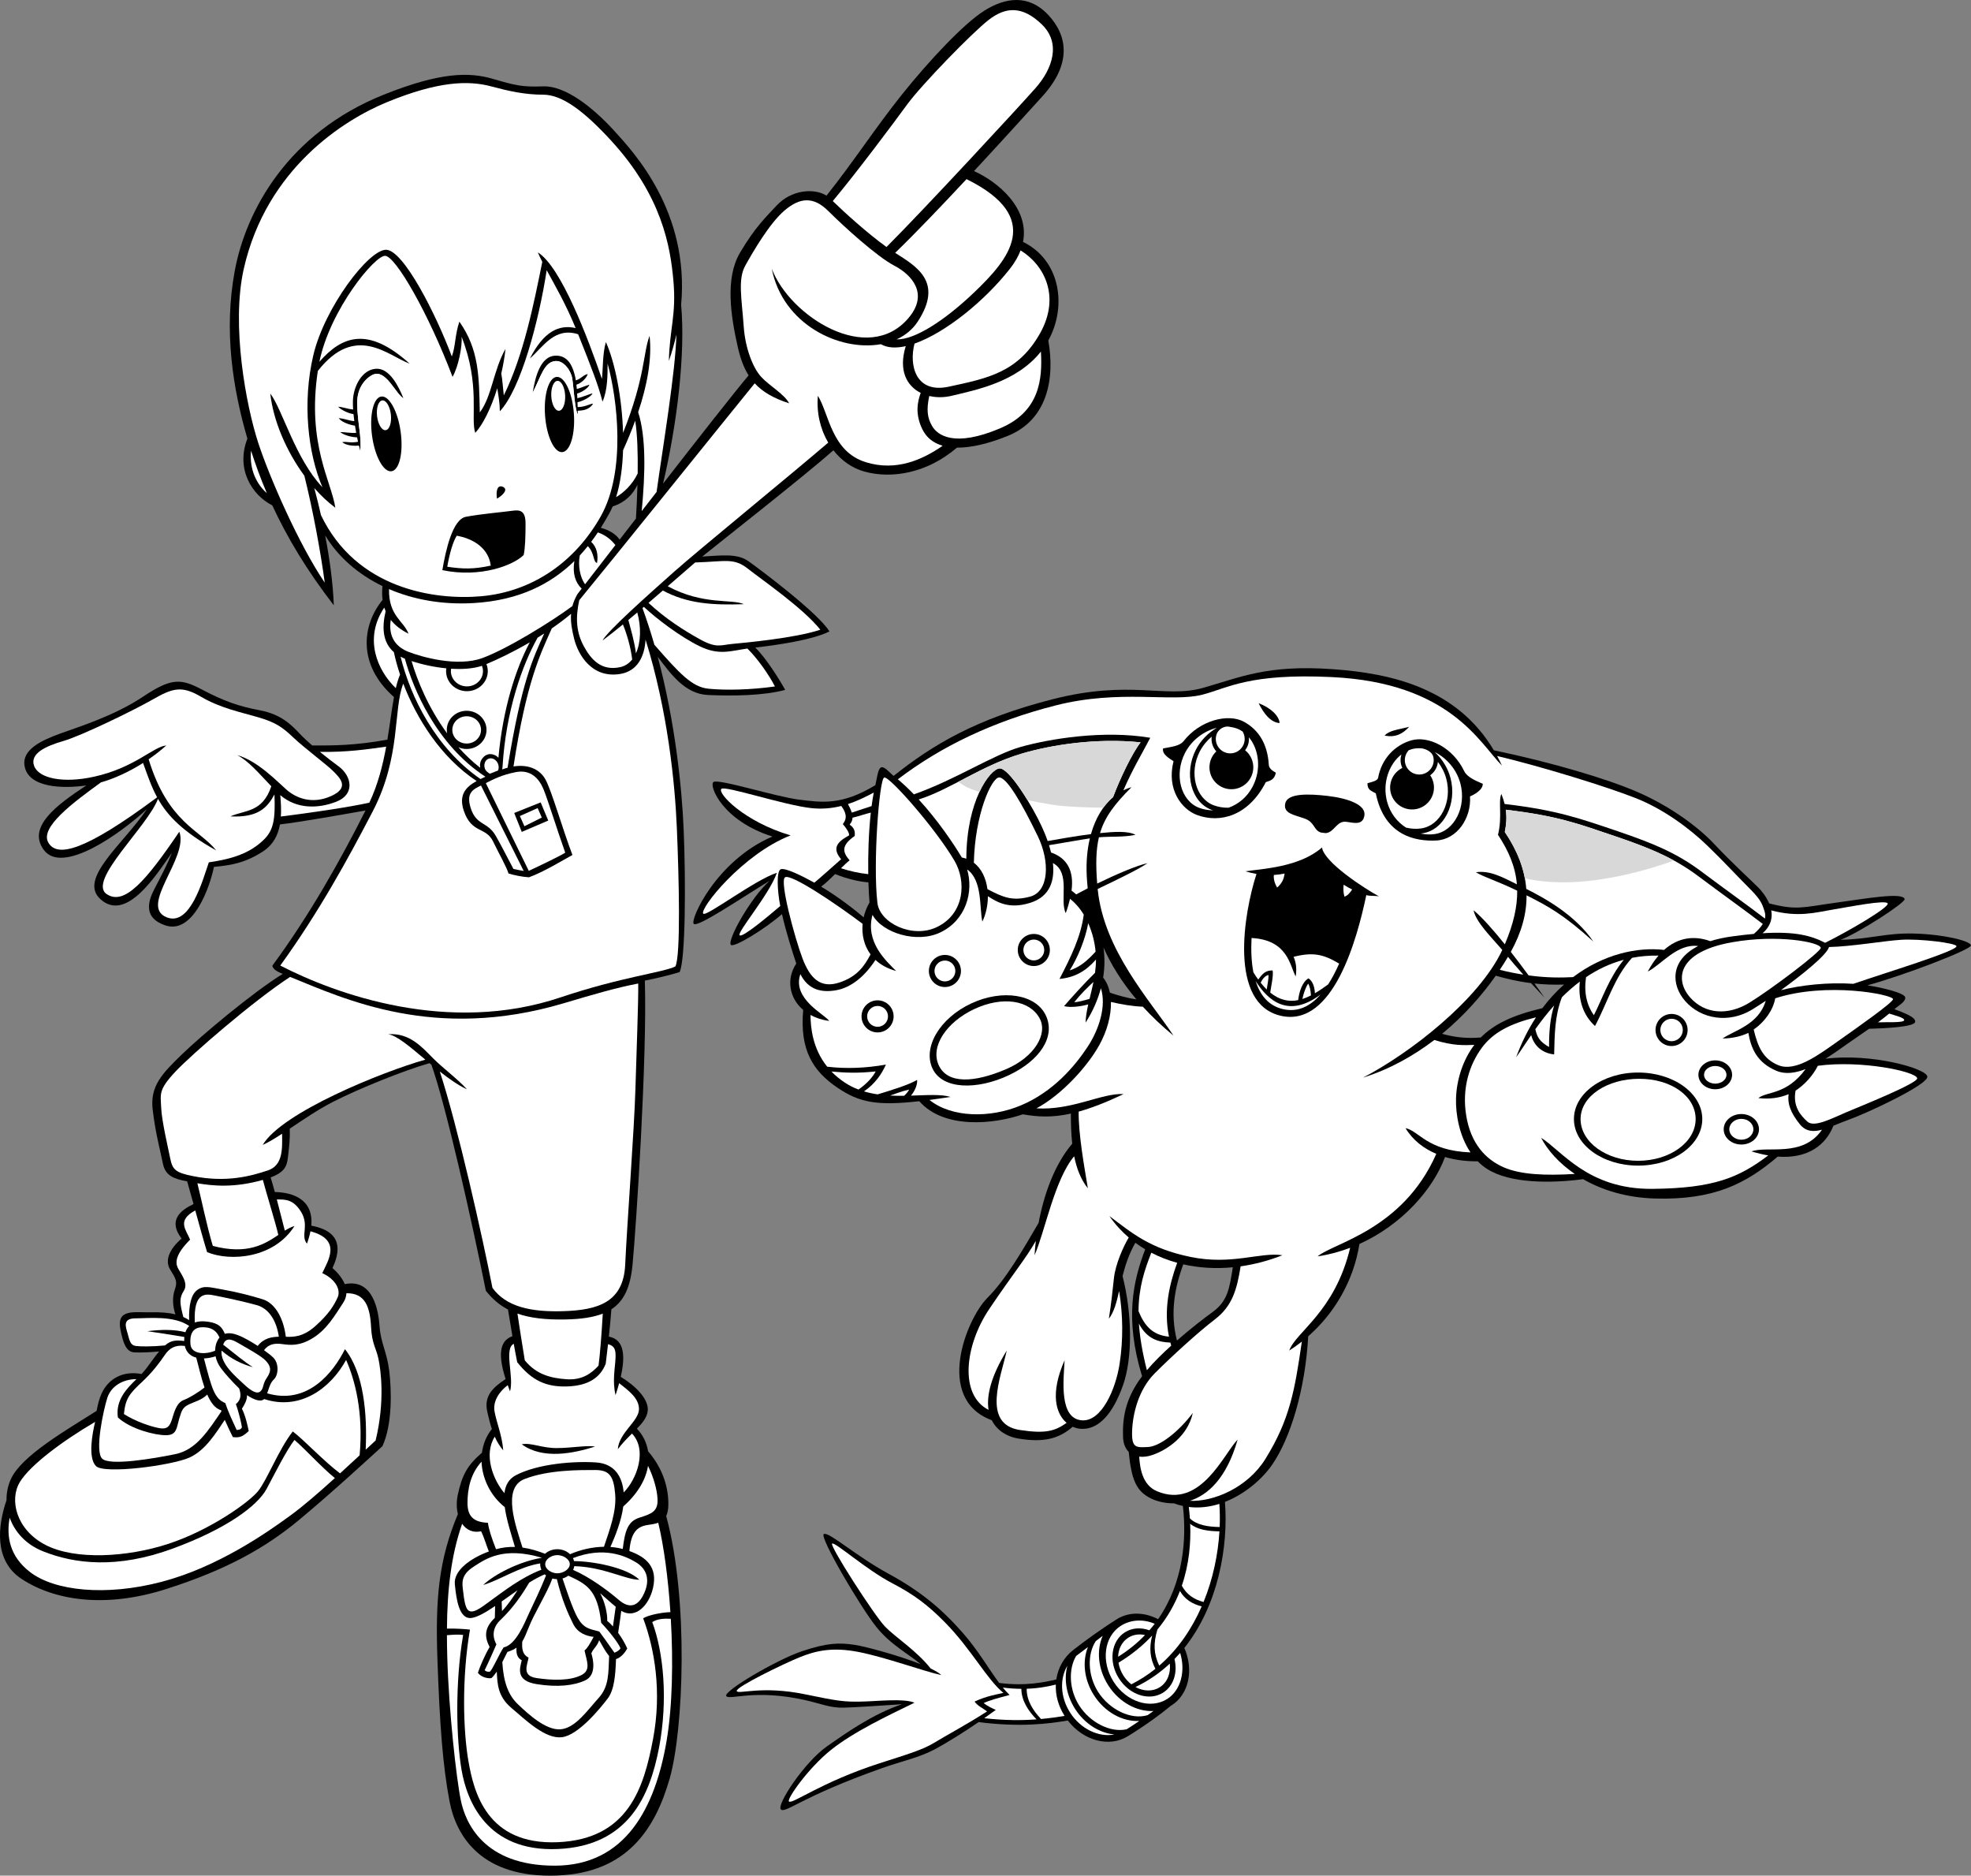
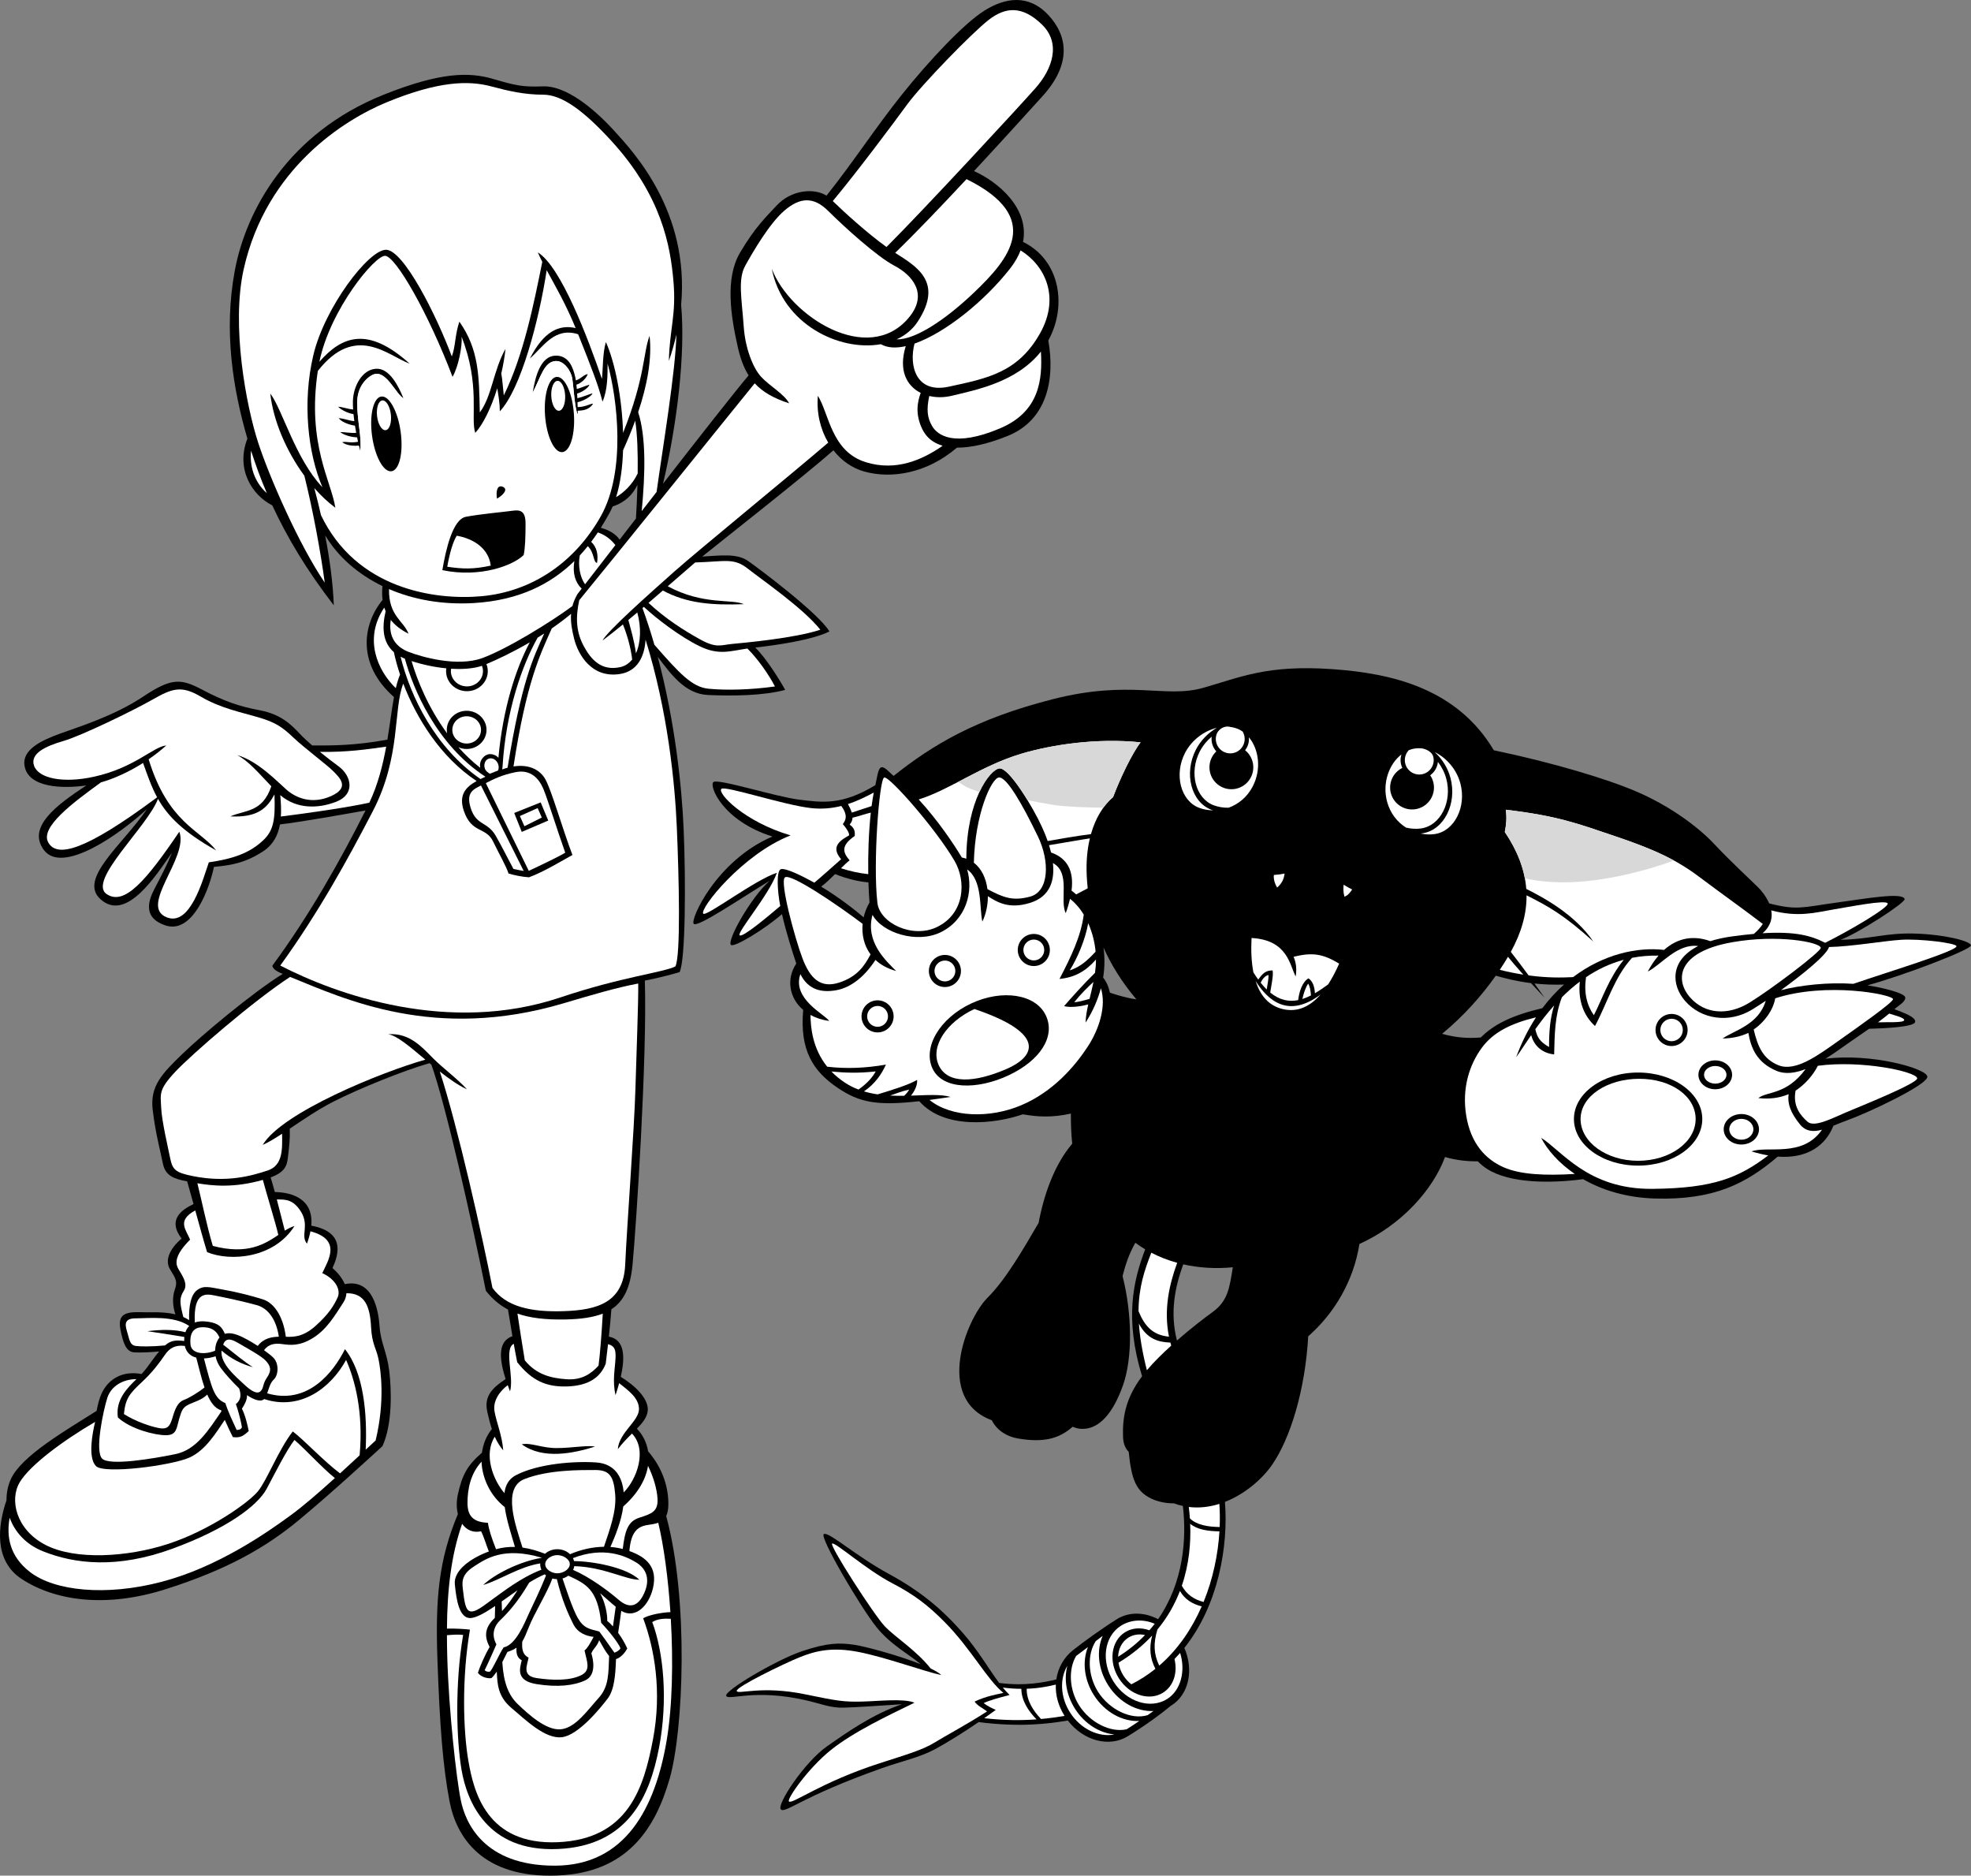
<svg xmlns="http://www.w3.org/2000/svg" version="1.1" id="Layer_1" x="0px" y="0px" viewBox="0 0 564.617 537.184" style="enable-background:new 0 0 564.617 537.184;" xml:space="preserve">
  <rect x="0" y="0" width="564.617" height="537.184" fill="#808080" stroke="none" />
  <g>
    <g>
      <g>
        <path d="M293.062,69.279c1.882-9.666-7.246-17.248-14.049-20.279     c8.031-8.648,15.505-16.904,19.626-21.449c8.45-9.316,7.15-17.333,1.733-23.183     c-5.771-6.232-12.566-4.983-18.417-1.3c-5.85,3.683-15.816,14.3-23.616,24.05     c-7.493,9.366-13.79,19.132-21.573,28.913c-3.467-2.208-10.079-1.771-14.394,2.936     c-2.928,3.194-6.066,6.066-10.4,13.433c-4.333,7.367-2.6,18.2-0.65,26.867     c0.742,3.296,1.706,5.995,3.126,8.243c-4.223,5.022-14.345,17.932-24.501,30.99     c4.054-17.236,6.435-37.253,5.174-51.19c2.417-26.702-13.644-43.774-19.115-49.792     c-6.499-7.15-14.3-13-20.366-12.783c-6.067,0.217-7.8-0.217-14.517-2.167     c-6.717-1.95-14.95-1.95-31.2,4.55C82.555,38.066,70.452,60.261,67.242,77.601     c-3.181,17.173-0.547,33.718,3.627,48.022c-3.398,8.702,1.309,16.183,7.129,19.112     c4.185,9.041,9.797,18.493,17.627,28.632c-0.229-6.285-1.184-13.291-2.478-20.038     c3.583,5.981,9.252,11.055,16.413,14.528c-0.114,1.277-0.139,2.617,0.035,3.962     c-5.625,6.799-7.58,18.247,3.263,27.819c-0.652,3.566-1.144,7.752-1.882,12.194     c-9.53,1.731-15.614,1.682-21.529,1.673c-1.33-1.149-2.533-2.263-3.463-3.251     c-2.6-2.763-5.525-5.688-11.537-6.825c-6.013-1.137-10.238-2.6-16.413-5.85     c-6.175-3.25-8.775-3.575-17.062,1.95c-8.287,5.525-18.362,8.613-23.725,10.562     c-5.363,1.95-10.887,4.55-10.237,9.1c0.934,6.54,11.13,6.715,17.719,5.76     c-8.326,5.483-17.047,11.834-12.194,18.452c5.362,7.312,22.262-4.875,29.575-11.7     c-6.825,10.075-19.825,19.987-13.325,25.837c7.489,6.741,16.087-7.15,20.475-13.325     c-1.3,3.25-3.087,6.663-5.038,10.4c-1.95,3.738-3.087,8.288,3.088,10.4     c8.026,2.746,12.837-11.05,13.975-16.737c5.038-0.487,8.938-1.137,13.975-4.387     c2.952-1.904,4.364-4.592,4.934-7.777c6.02-0.691,18.529-2.931,24.508-3.994     c-7.084,14.036-15.984,29.966-26.693,44.456c0.194,1.141,1.675,1.797,2.988,2.347     c-8.563,5.252-23.397,17.721-28.811,22.98c-5.688,5.525-9.262,9.1-8.45,15.925     c0.812,6.825,2.112,11.375,2.925,15.438c0.717,3.585,3.334,4.387,6.956,5.083     c0.552,1.933,1.177,4.18,1.819,6.498c-3.573,1.689-7.487,4.587-3.412,9.869     c-3.575,3.087-4.875,6.337-3.25,8.938c1.625,2.6,2.112,3.412,1.3,5.688     c-0.729,2.039-0.667,4.6,0.171,7.098c-2.017-0.498-4.269-0.65-6.726-0.598     c-5.092,0.108-10.291-1.192-8.992,5.091c0.736,3.559,1.517,6.284,4.008,6.392     c1.903,0.083,4.688-0.024,7.058-0.273c-1.873,2.178-3.04,4.295-5.039,6.467     c-5.262-1.008-9.444,1.256-11.443,5.562c-0.612,1.318-1.084,3.041-1.427,4.982     c-8.545,5.45-21.499,12.792-24.572,19.555c-0.856,1.884-1.268,3.948-1.248,6.036     c-2.514,7.364-3.639,17.339,4.335,22.563c9.425,6.175,23.887,8.45,41.274,2.925     c17.387-5.524,28.6-11.862,38.187-19.825c9.588-7.962,20.475-18.037,23.888-21.124     c2.925-6.338,2.6-16.25,1.95-21.612s-2.438-7.963-2.762-12.675     c-0.312-4.521-1.824-13.818-9.979-12.131c-0.73-1.807-2.16-3.426-3.509-4.607     c3.917-8.438-0.829-11.147-6.074-12.144c0.676-7.544-5.29-9.523-10.443-9.632     c-0.406-1.487-0.809-2.9-1.202-4.182c4.711-1.742,4.736-3.923,5.044-6.543     c0.269-2.285,0.532-4.581,0.433-7.42c3.807-2.549,8.155-5.521,12.405-7.692     c7.247-3.7,20.343-9.008,27.633-11.068c0.175,0.146,0.35,0.292,0.526,0.438     c4.032,11.105,11.635,44.882,15.607,64.743c1.813,2.308,3.864,4.079,6.343,5.38     c0.397,2.47,0.833,5.111,1.268,7.629c-2.932,1.079-4.635,3.938-1.947,12.282     c-3.478,2.328-6.345,4.722-5.23,9.484c0.377,1.612,0.765,3.248,1.287,4.837     c-1.607,2.013-2.527,4.35-2.841,6.782c-4.339,3.744-5.69,6.516-6.896,11.943     c-0.436,1.964-0.413,3.927,0.005,5.627c-5.517,13.176-6.474,24.231-5.855,41.768     c0.65,18.417,1.517,30.333,3.466,40.517c1.95,10.184,9.327,22.018,30.767,21.233     c20.157-0.738,28.167-13.434,32.283-27.733c3.972-13.799,5.522-51.401-0.993-75.239     c0.352-0.718,0.571-1.659,0.613-2.922c0.152-4.548-1.255-10.367-5.796-15.613     c-0.404-2.528-1.549-4.761-3.199-6.473c1.626-1.673,2.877-3.23,3.091-5.052     c0.399-3.398-3.533-7.253-7.717-9.786c2.01-8.83-0.64-10.983-3.41-11.516     c0.317-3.016,0.565-5.744,0.723-7.838c3.728-2.423,5.469-6.515,6.07-12.893     c1.061-11.254,4.204-59.338,3.513-81.24c3.331-0.64,6.976-1.556,9.946-2.42     c1.699-3.255,1.816-25.917,1.166-41.03c-0.511-11.885-2.432-30.604-7.417-49.281     c3.679,4.827,7.756,10.643,14.404,10.932c7.475,0.325,16.087,0.163,22.1-1.462     c-1.737-3.184-5.662-9.324-8.567-12.122c6.016-0.692,16.283-2.136,21.242-4.615     c-3.087-5.2-20.028-17.898-23.278-20.173s-7.918-1.559-13.146-1.28     c4.902-3.979,29.634-23.386,37.57-30.432c2.269,2.907,5.277,5.076,8.767,6.061     c8.022,2.263,18.189,0.414,26.613-6.823c4,0.041,8.926-1.09,14.553-3.36     c11.382-4.593,13.559-16.361,11.626-27.336C305.725,87.703,303.746,74.503,293.062,69.279z      M177.503,154.543c-1.192-1.69-3.134-2.767-5.387-3.381     c0.933-1.478,1.793-2.967,2.592-4.445c0.285-0.527,0.545-1.089,0.795-1.666     c3.634-1.191,5.824-3.477,7.104-6.203c-0.093,3.417-0.253,6.755-0.43,9.662     C180.57,150.582,179.003,152.605,177.503,154.543z" />
        <path style="fill:#FFFFFF;" d="M297.989,95.367c-6.322,11.336-15.166,13-26.216,15.383     c-9.476,2.044-11.422-6.132-9.798-12.344c8.817-3.092,20.029-12.129,27.348-21.456     c1.404-1.79,2.395-3.538,3.037-5.233C299.313,75.993,303.749,85.042,297.989,95.367z" />
        <path style="fill:#FFFFFF;" d="M279.14,83.668c-8.581,8.207-17.158,13.68-22.282,13.523     c2.452-1.129,4.543-2.803,6.032-5.074c7.501-11.438-0.43-15.835-6.458-19.702     c5.747-5.554,13.217-13.372,20.441-21.115C299.227,62.353,288.876,74.355,279.14,83.668z" />
        <path style="fill:#FFFFFF;" d="M259.857,29.935c4.116-5.633,18.633-20.583,23.4-24.266     c4.766-3.684,9.533-4.117,15.166,1.3c5.633,5.417,3.033,12.783-1.732,18.2     c-4.58,5.204-31.95,34.797-42.741,45.57c-5.434-3.888-12.13-9.977-15.395-13.153     C245.689,49.036,255.89,35.363,259.857,29.935z" />
        <path style="fill:#FFFFFF;" d="M71.92,129.084c1.27,3.992,2.759,8.04,4.525,12.168     C72.614,137.838,71.498,133.183,71.92,129.084z" />
        <path style="fill:#FFFFFF;" d="M73.958,126.784c-3.423-10.497-7.8-33.583-4.117-49.833     c6.529-28.802,28.846-42.682,40.95-47.666c14.733-6.066,23.4-6.283,29.9-4.55     c4.976,1.327,9.533,2.383,14.95,2.383s11.7,4.767,19.283,12.999     c14.762,16.027,17.116,30.55,17.983,40.3c0.867,9.75-1.083,13.65-1.3,22.966     c0.892-2.596,1.602-5.121,2.159-7.579c-0.257,10.658-3.836,31.87-5.677,45.086     c-1.435,1.847-2.862,3.686-4.268,5.497c1.054-10.931,1.264-21.324-1.011-28.337     c2.576-7.693,4.002-15.287,3.271-21.872c-1.87,4.832-1.204,11.761-7.596,27.8     c-0.293-10.013-2.299-20.167-4.917-26.013c-0.975,3.25-0.812,7.638-1.137,10.562     c-3.9-11.375-11.7-32.175-18.362-36.237c0.377,0.879,0.809,1.777,1.278,2.701     c-2.402,11.879-5.324,26.682-11.028,38.249c-0.242-2.177-0.394-4.534-0.724-6.267     c0.538-2.298,0.958-4.677,1.212-7.058c-3.466,6.066-3.9,13.65-7.366,18.2     c-0.217-10.4-0.217-17.983-5.85-26c-1.3,3.9-1.083,7.15-2.166,9.967     c-4.55-12.133-13.867-30.55-18.85-30.55c-4.983,0-17.55,16.467-20.8,30.117     s-1.517,28.383,2.6,37.916c-7.8-8.233-11.483-22.316-14.95-26.866     c0.856,7.849,4.626,16.543,9.763,23.545c2.469,9.883,4.674,21.897,5.837,30.621     C85.658,156.034,77.208,136.751,73.958,126.784z" />
        <path style="fill:#FFFFFF;" d="M167.596,167.341c-1.4-1.934-2.084-5.29-1.505-8.262     c0.804-0.867,1.566-1.756,2.291-2.661c1.963,1.935,1.468,4.521,2.642,4.815     c0.378-2.272,0.012-4.46-1.675-6.061c0.668-0.886,1.304-1.784,1.908-2.689     c1.836,0.63,3.531,1.72,5.032,3.627C172.887,160.505,169.88,164.393,167.596,167.341z" />
        <path style="fill:#FFFFFF;" d="M178.487,128.942c1.268-2.79,2.44-5.624,3.473-8.458     c0.631,3.833,0.789,9.424,0.713,15.122c-1.542,3.238-3.974,5.458-6.186,6.775     C177.709,138.478,178.334,133.822,178.487,128.942z" />
        <path style="fill:#FFFFFF;" d="M91.941,147.522c-0.605-2.699-1.25-5.295-1.908-7.734     c1.902,2.159,3.93,4.071,6.024,5.63c-1.057-7.401-8.183-18.177-5.014-39.171     c10.819-13.825,20.211-4.29,26.301-2.104c-12.033-10.845-19.448-7.834-25.847-0.533     c3.025-14.859,15.897-30.553,18.859-30.342c3.033,0.217,12.35,16.413,19.283,34.667     c1.733-3.033,2.816-8.883,2.6-11.483c5.416,13.867,2.492,23.292,3.9,27.517     c2.146-2.28,4.54-7.052,6.311-12.771c0.346,2.192,0.731,4.356,0.731,6.596     c5.967-6.281,11.174-25.76,13.425-40.408c2.36,4.353,5.384,9.496,8.293,16.569     c-4.793-1.08-9.162,0.991-13.105,8.727c3.755-3.286,7.06-9.129,13.828-6.947     c3.986,9.974,5.866,14.874,6.972,19.297c1.462-3.25,1.462-7.638,1.462-10.888     c2.762,9.913,5.362,30.712-1.95,43.712s-19.499,21.612-34.287,22.912     C124.406,171.946,102.053,168.669,91.941,147.522z" />
        <path style="fill:#FFFFFF;" d="M135.708,172.717c13.252-0.78,22.301-5.664,28.823-12.035     c-0.558,3.534,0.25,6.11,2.093,7.915c-0.425,0.549-0.822,1.061-1.179,1.52     c-0.7,1.181-1.17,2.325-1.47,3.457c-6.213,4.608-18.87,12.374-25.83,14.905     c-7.15,2.6-17.388-0.325-21.125-1.788c-3.493-1.367-5.849-4.154-5.081-9.155     c1.147,1.455,2.78,2.805,5.081,3.956c-1.393-3.714-5.729-5.075-5.579-12.776     C118.414,171.716,126.661,173.249,135.708,172.717z" />
        <path style="fill:#FFFFFF;" d="M114.749,188.079c0.384,0.203,0.795,0.394,1.233,0.571     c2.33,8.47,8.875,24.505,23.069,33.808c-0.478,0.217-0.951,0.437-1.412,0.662     C124.725,214.171,117.632,199.707,114.749,188.079z" />
        <path style="fill:#FFFFFF;" d="M138.354,192.216c0,2.412-2.058,4.367-4.596,4.367     c-2.538,0-4.596-1.955-4.596-4.367c0-0.236,0.024-0.467,0.062-0.693     c3.297,0.208,6.405-0.018,8.83-0.831C138.241,191.169,138.354,191.678,138.354,192.216z" />
        <path style="fill:#FFFFFF;" d="M133.758,197.961c3.3,0,5.975-2.572,5.975-5.745     c0-0.711-0.145-1.388-0.391-2.017c3.075-1.294,7.589-3.422,12.419-6.232     c-4.07,7.684-7.708,19.032-8.984,33.073c-0.579-0.694-1.554-1.069-2.329-1.069     c-1.777,0-3.188,1.937-2.92,3.545c0.022,0.131,0.024,0.258,0.039,0.387     c-2.311-1.814-4.391-3.805-6.257-5.895c0.722,0.319,1.522,0.501,2.369,0.501     c3.143,0,5.69-2.45,5.69-5.472c0-3.022-2.548-5.471-5.69-5.471     c-3.143,0-5.69,2.45-5.69,5.471c0,0.342,0.037,0.675,0.099,0.999     c-5.448-7.373-8.6-15.296-10.192-20.705c3.076,1.004,6.567,1.752,9.95,2.081     c-0.038,0.263-0.062,0.53-0.062,0.803C127.782,195.389,130.458,197.961,133.758,197.961z" />
        <ellipse style="fill:#FFFFFF;" cx="133.683" cy="209.043" rx="4.113" ry="3.907" />
        <path style="fill:#FFFFFF;" d="M137.784,224.969l12.236,24.473c-1.022-0.19-2.301-0.408-2.938-0.567     c-1.733-3.25-3.489-6.765-5.092-9.533c-2.383-4.117-5.525-2.817-7.15-7.909     C133.464,227.117,135.465,226.088,137.784,224.969z" />
        <path style="fill:#FFFFFF;" d="M151.473,249.407l-12.305-25.123c0,0,0.001-0,0.001-0.001h0.222     c-0.033-0.02-0.064-0.042-0.097-0.063c2.304-1.166,4.537-2.298,8.438-3.079     c4.333-0.867,6.716,1.95,7.908,4.767c1.191,2.817,4.008,11.917,6.283,18.308     C160.087,245.339,154.31,248.095,151.473,249.407z" />
        <path style="fill:#FFFFFF;" d="M143.834,220.368c0.076-0.273,0.129-0.555,0.129-0.852     c0.979-15.956,5.614-29.017,10.052-36.899c0.628-0.387,1.257-0.785,1.887-1.192     c-3.274,7.248-6.48,13.782-10.504,38.45C144.893,220.009,144.371,220.176,143.834,220.368     z" />
        <path style="fill:#FFFFFF;" d="M110.074,174.014c0.111,0.352,0.241,0.702,0.391,1.049     c-1.062,4.564-0.918,8.871,2.367,11.717c0.425,2.004,1.011,4.17,1.77,6.432     c-0.484,1.13-0.88,2.434-1.22,3.885C108.057,191.946,104.135,182.882,110.074,174.014z" />
        <path style="fill:#FFFFFF;" d="M13.834,241.291c-2.491-4.396,7.305-11.565,15.093-17.222     c3.739-1.057,7.988-2.979,12.057-5.558c1.297,3.641,2.39,6.827,4.026,9.834     C24.113,243.912,16.308,245.658,13.834,241.291z" />
        <path style="fill:#FFFFFF;" d="M75.421,240.641c-4.03,3.828-8.938,5.362-15.6,6.337     c-1.801,5.253-5.363,18.362-12.025,15.762c-8.187-3.195,6.337-17.062,3.575-24.537     c-9.588,14.137-15.737,21.25-20.8,17.875c-5.647-3.765,11.72-19.34,14.684-27.286     c2.808,4.961,7.222,9.466,16.678,14.773c-4.625-5.901-13.789-7.901-19.35-26.105     c1.757-1.205,3.46-2.529,5.05-3.957c-3.737,0.325-8.937,6.337-20.637,8.937     c-8.93,1.985-15.925,0.488-17.225-3.087c-1.3-3.575,3.413-5.688,8.45-7.15     c5.037-1.462,19.825-8.612,25.512-11.862s8.288-4.062,13.812-0.812     c5.525,3.25,11.213,4.388,16.25,5.85c5.038,1.462,6.987,2.763,10.237,5.85     s9.425,7.637,11.375,9.587c1.95,1.95,4.875,4.713-0.487,7.15     c-5.633,2.56-10.237,0.487-12.837-1.788c-2.6-2.275-8.288-8.288-14.137-9.913     c3.264,1.703,5.91,4.895,9.775,8.924c-2.544,7.575-7.51,6.753-11.726,8.626     c8.019,0.415,10.626-2.582,12.627-6.287C78.902,234.788,78.354,237.855,75.421,240.641z" />
        <path style="fill:#FFFFFF;" d="M80.288,227.729c4.786,4.107,11.021,3.861,16.095,1.863     c5.362-2.113,4.387-7.312,0.65-10.075c-1.696-1.253-3.591-2.708-5.4-4.181     c7.9,0.129,13.804-0.764,18.994-1.501c-0.962,5.277-2.352,10.824-4.825,16.057     c-6.141,1.348-16.972,2.903-25.341,3.964C80.582,231.936,80.486,229.878,80.288,227.729z" />
        <path style="fill:#FFFFFF;" d="M193.476,276.787c-3.528,1.747-15.4,2.99-32.906,8.866     c-32.097,10.775-64.337-0.887-80.285-9.118c11.05-15.275,19.41-30.541,26.498-44.181     c8.172-15.727,5.803-29.216,8.742-36.561c3.785,9.929,10.684,21.069,21.009,27.899     c-3.096,1.705-5.242,3.958-3.643,8.608c2.227,6.479,6.283,4.442,8.342,8.667     c2.058,4.225,3.792,7.15,4.441,9.208c1.409,0.433,3.9,0.975,5.85,1.083     c4.225-1.517,9.858-4.983,12.458-6.392c-2.816-7.367-5.85-18.092-7.691-21.558     c-1.366-2.571-4.404-4.54-9.195-3.798c3.687-24.03,7.574-31.956,10.969-39.532     c1.896-1.306,3.76-2.701,5.53-4.181c-0.183,2.315,0.245,4.636,0.875,7.157     c1.137,4.55,5.038,11.375,13.162,10.075c4.964-0.794,7.013-4.985,7.303-9.83     c6.383,20.496,8.412,41.264,8.947,53.705C194.507,251.434,195.034,273.661,193.476,276.787z     " />
        <path style="fill:#FFFFFF;" d="M182.561,175.411c1.163,4.249,1.022,8.628-0.388,11.698     c-0.455-3.514-1.463-6.844-2.181-9.544C180.837,176.862,181.696,176.143,182.561,175.411z" />
        <path style="fill:#FFFFFF;" d="M221.994,196.604c-6.987,0.975-13.975,1.138-19.012,0.65     c-4.773-0.462-8.385-4.432-15.522-12.586c-1.02-3.54-2.154-7.061-3.413-10.52     c0.132-0.112,0.264-0.225,0.397-0.337c3.561,3.338,10.373,8.548,15.938,11.255     c5.513,2.682,8.709,1.404,13.711,0.671C217.004,188.59,220.193,193.15,221.994,196.604z" />
        <path style="fill:#FFFFFF;" d="M214.357,162.967c3.563,2.834,15.763,11.212,20.638,17.387     c-7.312,2.438-21.775,3.738-25.188,4.062c-3.413,0.325-4.55,1.3-9.262-1.3     c-4.464-2.463-9.799-5.817-14.77-10.445c1.385-1.189,2.762-2.38,4.102-3.544     c7.038,3.778,14.284,4.226,23.18,3.913c-3.307-1.574-11.648,0.36-21.773-5.137     c2.999-2.609,5.741-5.007,7.852-6.809C207.952,160.825,210.198,159.659,214.357,162.967z" />
        <path style="fill:#FFFFFF;" d="M248.156,132.417c-10.035-3.034-10.616-13.867-13.866-19.066     c-0.424,4.875,0.71,9.591,2.965,13.419c-10.535,9.044-37.106,30.717-44.186,37.009     c-7.312,6.5-19.012,16.9-20.475,19.662c1.739-1.287,3.732-2.866,5.849-4.6     c1.099,2.673,2.234,6.454,2.656,10.033c-0.893,1.12-2.048,1.903-3.468,2.204     c-5.362,1.137-8.287-2.113-10.4-6.013c-2.112-3.9-2.438-7.962-1.3-13.162     c8.16-9.886,40.309-49.873,50.263-62.119c2.257,2.453,5.377,4.271,9.862,5.731     c-1.3-2.6-5.633-4.983-8.017-7.583c-2.383-2.6-4.55-8.233-4.983-14.3     c-0.587-8.217-1.733-13.65,0.434-17.55c2.167-3.9,6.933-12.133,11.266-15.816     c4.334-3.683,8.233-4.117,12.567,0.217c4.333,4.333,13.866,13,18.85,15.6     c4.983,2.6,9.967,8.017,4.117,14.95c-11.673,13.835-34.016-0.434-39.216-14.084     c3.164,15.977,19.373,23.742,31.268,21.632c1.869,1.071,4.32,1.186,7.12,0.553     c-2.153,6.96,0.29,11.393,4.275,13.389c-0.924,2.621-1.64,5.998,0.453,10.359     c1.167,2.431,3.162,4.013,5.848,4.78C264.176,131.74,256.716,135.005,248.156,132.417z" />
        <path style="fill:#FFFFFF;" d="M286.507,122.667c-13.21,5.597-17.983,1.95-19.5-0.65     c-1.348-2.311-1.666-4.626-0.809-8.608c2.046,0.484,4.29,0.465,6.442-0.058     c6.659-1.62,18.547-3.822,25.539-12.665C298.625,108.493,297.927,117.828,286.507,122.667z" />
        <path style="fill:#FFFFFF;" d="M75.293,337.919c1.195,4.468,3.719,12.547,4.435,15.77     c-3.876,2.613-8.834,5.765-18.77,3.139c-1.743-5.809-3.484-14.338-4.415-17.942     C60.765,339.612,67.042,340.3,75.293,337.919z" />
        <path style="fill:#FFFFFF;" d="M38.859,385.482c-1.517-0.217-1.733-1.517-2.275-3.467     c-0.542-1.95-1.625-4.441,2.275-4.441c3.702,0,10.911-0.871,15.341,2.189     c-0.512,0.51-0.861,1.123-1.085,1.78c-3.213-0.816-6.812-0.798-10.897-0.287     c2.914,0.417,6.925,1.033,10.598,1.657c-0.044,0.392-0.058,0.778-0.047,1.151     c-2.451-0.319-3.822-0.174-5.501,1.268C43.599,385.695,40.188,385.671,38.859,385.482z" />
        <path style="fill:#FFFFFF;" d="M61.717,371.074c2.708,0.541,7.908,1.625,11.808,2.708     c3.577,0.994,5.692,4.543,6.352,9.053c-1.927,0.045-4.327,0.372-6.04,2.641     c-1.925-1.251-4.02-2.441-5.512-3.026c-1.507-0.593-2.826-0.782-3.906-0.439     c-0.813-1.828-1.606-2.982-4.761-3.461c-1.62-0.246-2.878-0.134-3.851,0.213     C55.37,369.725,59.099,370.549,61.717,371.074z" />
        <path style="fill:#FFFFFF;" d="M74.608,398.481c-0.975,0.867-2.6,0-4.875-2.166     c-2.056-1.958-6.674-5.685-6.268-9.502c2.6,2.244,5.706,3.894,8.977,4.735     c-2.269-1.382-5.435-4.018-8.519-6.441c0.612-1.721,1.886-1.896,4.077-0.6     c2.384,1.408,6.825,3.792,8.125,5.2c1.3,1.408,1.842,2.708,0.325,4.875     C75.192,396.378,75.583,397.615,74.608,398.481z" />
        <path style="fill:#FFFFFF;" d="M67.567,402.165c0.758,1.95,1.625,5.634,1.733,6.608     c-0.217,0.65-0.975,0.759-1.517,0.759c-1.192-2.6-2.383-5.092-3.25-7.692     c-3.168-1.267-3.87-4.301-6.111-12.782c1.135-0.035,2.293-0.27,3.333-0.621     c0.234,1.204,0.753,2.325,1.478,3.329c1.183,1.637,3.43,4.105,5.276,5.884     C69.049,399.277,69.194,400.782,67.567,402.165z" />
        <path style="fill:#FFFFFF;" d="M59.008,380.173c1.707,0.189,2.999,0.96,3.875,2.893     c-0.377,0.452-0.697,1.032-0.95,1.766c-0.2,0.684-0.296,1.354-0.312,2.005     c-2.672,1.157-6.793,1.09-7.054-1.788C54.121,380.15,57.058,379.957,59.008,380.173z" />
        <path style="fill:#FFFFFF;" d="M47.2,388.082c1.298-1.897,2.875-2.963,5.743-2.609     c0.431,1.921,1.697,2.943,3.274,3.358c0.711,2.585,1.41,5.768,2.366,8.555     c-1.788,1.413-4.429,3.012-5.966,3.588c-1.733,0.65-2.492,2.6-3.25,5.2     c-0.758,2.6-1.625,3.25-3.9,2.816c-2.275-0.434-6.608-1.842-9.967-4.009     c0.433-4.441,1.596-5.853,5.2-9.208C43.842,392.848,45.792,390.14,47.2,388.082z" />
        <path style="fill:#FFFFFF;" d="M30.734,400.377c1.058-3.325,4.364-5.381,8.35-5.393     c-2.735,2.633-6.028,5.991-5.317,10.972c3.629,3.358,10.617,5.092,13.758,5.092     c3.142,0,3.033-2.059,3.792-4.658c0.758-2.601,1.083-3.358,2.925-4.226     c1.594-0.75,3.512-1.178,5.123-2.754c0.995,2.271,2.254,4.014,3.977,4.487     c0.026,0.092,0.058,0.194,0.09,0.297c-3.802,5.556-7.183,11.036-13.198,12.27     c-6.337,1.3-18.777,3.406-20.962,1.3C27.086,415.659,29.596,403.953,30.734,400.377z" />
        <path style="fill:#FFFFFF;" d="M5.709,424.427c2.993-4.883,12.245-11.751,21.542-17.199     c-0.803,3.306-2.106,10.242,0.233,12.649c2.339,2.406,21.775-0.163,26.812-2.438     c4.628-2.091,7.655-7.194,10.09-10.783c0.812,1.883,1.829,3.962,2.314,4.933     c1.95,0.217,2.816-0.108,4.55-1.733c-0.325-1.625-0.975-4.55-1.95-6.392     c0.794-1.27,1.468-2.425,1.475-3.89c1.786,1.238,3.935,2.095,4.888,1.113     c10.309,3.373,19.014-3.032,23.482-11.198c2.504,5.633,4.996,14.891,3.873,27.32     c-1.891,1.753-3.768,3.487-5.61,5.168c-4.469-3.33-10.35-9.585-13.537-12.014     c-4.062,5.2-7.312,13.812-9.913,17.062c-2.6,3.25-13.813,11.213-25.675,15.112     c-11.862,3.9-26.812,4.713-35.262,0.325C4.571,438.077,2.621,429.464,5.709,424.427z" />
        <path style="fill:#FFFFFF;" d="M83.22,434.014c-6.662,4.875-20.8,14.788-36.887,19.013     c-16.087,4.225-30.712,2.6-37.7-2.763c-5.935-4.555-6.828-10.282-5.867-15.588     c1.442,4.016,4.594,7.619,9.442,9.575c9.263,3.738,21.45,5.038,37.05-0.649     c15.6-5.688,24.537-12.35,27.137-17.225c2.6-4.875,5.688-11.051,7.962-13.975     c3.661,3.203,7.607,7.694,11.571,10.921C91.274,427.538,86.9,431.323,83.22,434.014z" />
        <path style="fill:#FFFFFF;" d="M106.296,380.065c0.251,4.893,1.462,6.013,2.112,9.1     c0.65,3.088,1.95,12.025-0.812,23.4c-0.947,0.876-1.895,1.756-2.843,2.636     c0.472-10.22-0.526-22.003-5.932-28.798c-3.323,6.646-10.654,16.059-22.289,12.648     c0.513-1.393,0.856-2.994,1.869-3.928c1.408-1.301,1.517-4.551,0-6.176     c-0.528-0.565-1.545-1.381-2.769-2.252c1.303-1.744,3.02-2.04,5.151-1.756     c2.438,0.325,5.038,0.65,8.938-1.787c3.9-2.438,6.175-6.338,8.612-10.075     c0.585-0.896,0.855-1.802,0.901-2.692C104.575,370.303,105.995,374.208,106.296,380.065z" />
        <path style="fill:#FFFFFF;" d="M86.146,346.915c2.6,4.062-0.163,6.988,1.788,9.263     c0.466-1.282,0.789-2.453,0.998-3.532c9.15,2.43,4.967,8.51,3.389,11.982     c3.9,1.787,5.362,4.875,4.387,6.987c-0.975,2.112-2.437,4.713-6.5,8.288     c-3.445,3.031-6.187,3.025-8.328,2.952c-0.795-6.224-3.602-9.763-6.514-10.698     c-3.033-0.975-7.691-2.167-11.483-2.816c-3.792-0.65-5.417-1.301-7.367,0.108     c-1.771,1.278-2.467,4.35-2.336,8.637c-0.528-0.339-1.082-0.634-1.662-0.887     c-1.01-3.929-1.242-5.365,0.152-7.534c1.462-2.275-1.138-5.199-1.788-6.662     c-0.65-1.463-0.65-3.737,3.575-7.963c-1.087-2.796-3.951-5.444,1.479-8.37     c1.273,4.607,2.552,9.225,3.396,11.945c6.663,2.763,19.175,1.788,25.025-7.475     c-0.936,0.263-1.835,0.738-2.762,1.316c-0.74-2.89-1.518-5.993-2.293-8.927     C81.654,343.534,83.9,343.406,86.146,346.915z" />
        <path style="fill:#FFFFFF;" d="M137.94,418.627c0.188,4.908,2.64,9.856,6.655,13.013     c0.491,3.699,1.881,7.843,2.917,11.401c-1.747-0.049-3.549,0.145-5.422,0.652     c-1.283-3.308-2.018-5.445-2.32-7.567c-4.225-0.162-5.85-1.949-5.85-5.687     C133.92,426.533,134.755,422.097,137.94,418.627z" />
        <path style="fill:#FFFFFF;" d="M182.182,447.448c3.033,1.842,4.116,4.875,2.383,8.774     c-1.733,3.9-4.225,4.658-7.367,1.95c-2.962-2.554-8.331-6.549-13.021-8.541     c0.161-0.341,0.27-0.703,0.327-1.08c8.417,0.215,14.969,3.984,18.652,3.88     c-3.867-3.663-13.754-5.319-18.711-5.327c-0.072-0.299-0.181-0.586-0.32-0.858     C173.024,442.808,179.213,445.644,182.182,447.448z" />
        <path style="fill:#FFFFFF;" d="M143.399,463.915c2.084-1.984,4.986-5.158,8.206-10.671     c1.523-0.941,3.021-1.762,4.443-2.35c0.117,0.11,0.239,0.216,0.369,0.315     c-1.639,4.128-3.487,7.851-4.785,10.646c-1.408,3.033-3.792,9.208-7.367,9.967     c-1.3,1.949-3.033,6.066-3.9,6.933c-0.542,0.108-1.192,0-1.517-0.433     c1.3-2.601,2.708-5.959,3.358-7.367C140.907,468.573,141.124,466.081,143.399,463.915z" />
        <path style="fill:#FFFFFF;" d="M155.23,446.141c-0.002,0.005-0.005,0.01-0.008,0.015     c-6.532,1.051-13.779,4.87-16.806,7.792c5.12-1.567,10.342-5.242,16.344-6.183     c-0.004,0.075-0.013,0.148-0.013,0.225c0,0.559,0.126,1.092,0.349,1.582     c-5.981,2.264-11.364,6.613-13.754,8.275c-2.492,1.733-5.469,4.468-7.042,3.467     c-1.191-0.758-1.408-3.899-1.733-6.392c-0.325-2.491,0.108-4.333,3.358-6.392     C139.104,446.516,144.155,442.848,155.23,446.141z" />
        <path style="fill:#FFFFFF;" d="M163.224,447.99c0,1.438-1.882,2.604-3.575,2.604     s-3.467-1.167-3.467-2.604c0-1.439,1.774-2.605,3.467-2.605     S163.224,446.551,163.224,447.99z" />
        <path style="fill:#FFFFFF;" d="M166.582,479.731c-3.358,1.733-8.558,1.517-12.892,0.866     c-4.333-0.649-2.6-3.791-2.275-5.85c-1.543-0.772-1.998-2.158-1.8-4.634     c0.601-0.955,1.127-2.202,1.8-3.925c1.65-4.229,5.258-9.827,6.817-14.094     c0.41,0.108,0.842,0.168,1.289,0.178c1.477,6.028,3.226,9.93,4.677,12.833     c1.295,2.591,3.697,3.44,5.855,3.701c-1.079,2-1.762,3.227-2.605,3.882     C168.099,475.831,169.339,478.307,166.582,479.731z" />
        <path style="fill:#FFFFFF;" d="M148.247,455.457c-1.462,2.237-2.678,4.106-4.448,5.958     l-0.089-2.754C145.179,457.625,146.708,456.52,148.247,455.457z" />
        <path style="fill:#FFFFFF;" d="M145.349,473.123c1.099-0.366,1.931-0.744,2.607-1.22     c-0.128,1.829,0.299,2.958,1.509,3.603c-0.542,2.275-1.842,5.851,4.225,6.825     c6.067,0.975,10.725,0.434,13.975-1.083s2.275-6.066,1.733-7.691     c0.506-1.417,1.578-1.89,2.247-3.799c0.925,1.596,1.799,3.281,2.848,4.54     c-0.229,4.892,0.017,8.683-3.037,12.042c-3.25,3.574-6.663,8.612-10.887,8.938     c-4.225,0.324-9.263-4.388-12.188-7.151c-2.695-2.545-4.146-6.2-4.485-12.098     C144.405,475.049,144.884,474.051,145.349,473.123z" />
        <path style="fill:#FFFFFF;" d="M176.007,473.339c-1.733-2.492-3.358-4.767-4.333-6.066     c-2.817-0.759-4.442-0.867-6.175-3.9c-1.529-2.676-3.478-8.717-4.362-11.296     c0.617-0.172,1.18-0.447,1.664-0.804c5.087,2.372,8.383,3.908,9.415,13.508     c2.383,2.492,4.875,5.741,5.525,7.259C177.524,472.581,176.657,473.123,176.007,473.339z" />
        <path style="fill:#FFFFFF;" d="M173.949,464.239c0.08-1.997-0.609-5.288-2.017-7.922     c1.563,1.338,3.003,2.684,4.447,3.859c-0.213,1.442-0.577,3.941-0.792,5.632     C175.013,465.167,174.452,464.624,173.949,464.239z" />
        <path style="fill:#FFFFFF;" d="M163.295,445.128c-0.897-0.875-2.196-1.43-3.646-1.43     c-1.38,0-2.625,0.501-3.516,1.304c-2.095-0.817-4.236-1.469-6.458-1.775     c-2.003-6.38-5.898-17.055,0.549-19.612c6.825-2.709,16.141-2.601,20.258-2.601     s5.309,1.733,5.742,6.934c0.405,4.862-1.463,9.82-3.213,15.05     C169.664,443.042,166.314,443.836,163.295,445.128z" />
        <path style="fill:#FFFFFF;" d="M137.82,438.564c0.821,1.643,1.527,4.084,2.215,5.786     c-5.169,1.894-10.141,5.409-9.744,9.381c0.433,4.333,1.213,10.211,4.874,9.642     c1.738-0.271,4.068-1.645,6.676-3.415l-0.09,3.402     c-3.01,2.855-3.043,5.359-1.494,8.354c-1.191,1.95-2.816,5.633-3.358,7.366     c0.975,1.408,3.25,1.733,3.9,1.517c0.537-0.505,1.033-1.138,1.503-1.833     c0.185,3.549,0.292,7.067,4.13,10.337c4.388,3.738,9.75,8.938,14.462,8.45     c4.712-0.487,11.05-8.287,13.163-11.051c1.98-2.59,2.247-7.036,2.407-11.331     c1.388-0.414,2.522-1.79,3.227-3.022c-0.64-1.492-1.595-3.09-2.62-4.495     c0.357-2.413,0.722-4.712,0.893-6.3c4.034,2.424,7.923-1.467,9.093-6.538     c1.369-5.933-1.819-8.827-6.764-10.595c0.445-5.331,2.203-6.979,5.139-7.442     c1.124-0.178,2.204-0.314,3.132-0.65c1.58,6.568,2.829,15.774,3.48,25.593     c-2.44,0.064-6.316,0.831-7.804,1.761c3.25,8.666,5.417,21.017,2.817,34.666     c-2.6,13.65-6.934,28.6-27.3,29.467c-20.367,0.866-24.05-14.517-25.566-23.184     c-1.517-8.666-1.95-23.833,0.433-37.699c-1.396-0.175-4.196-0.35-6.591-0.297     c0.086-11.119,1.184-20.963,4.35-30.013C133.587,438.146,135.449,439.083,137.82,438.564z" />
        <path style="fill:#FFFFFF;" d="M190.957,498.581c-3.25,19.066-11.7,35.75-32.066,35.75     c-20.367,0-25.566-12.351-26.867-18.634c-1.3-6.283-3.466-25.783-3.9-41.166     c-0.06-2.114-0.091-4.179-0.096-6.206c1.814-0.151,3.298-0.246,4.646-0.077     c-2.383,13.866-1.95,30.116-0.433,38.783c1.517,8.666,7.15,23.399,27.517,22.533     c20.366-0.867,26.433-15.384,29.033-29.033c2.6-13.65,1.3-27.3-1.95-35.967     c1.48-0.925,3.433-1.058,5.321-0.942C192.867,475.81,192.636,488.727,190.957,498.581z" />
        <path style="fill:#FFFFFF;" d="M183.157,434.665c-3.371,1.072-4.141,3.881-4.763,8.965     c-1.159-0.302-2.342-0.492-3.534-0.578c1.374-3.083,3.14-7.453,3.688-11.607     c4.324-3.826,6.488-7.879,7.084-11.612c1.521,3.04,2.602,6.731,2.726,9.471     C188.52,432.877,186.732,433.527,183.157,434.665z" />
        <path style="fill:#FFFFFF;" d="M176.332,388.84c-0.108,2.925-0.975,6.607,0,10.725     c0.411-1.232,0.751-2.366,1.038-3.426c2.583,2.072,5.58,4.155,5.679,7.325     c0.108,3.467-5.742,6.825-6.067,11.592c1.282-1.722,2.726-3.162,4.06-4.482     c4.463,4.658,1.407,13.094-2.385,16.859c-0.371-4.36-2.458-8.208-7.85-8.586     c-6.175-0.434-16.683,0.325-23.075,3.683c-2.029,1.065-2.963,2.886-3.232,5.112     c-3.304-3.889-6.006-11.061-2.771-16.175c0.616,1.389,1.392,2.712,2.428,3.913     c-0.325-4.333-1.95-8.017-2.492-11.158c-0.504-2.923,1.337-5.656,3.776-7.506     c0.205,0.567,0.423,1.151,0.666,1.764c1.196-4.185-1.82-12.122,1.06-13.622     c0.347,1.949,0.687,3.764,0.998,5.281c4.225,5.308,8.342,7.149,14.408,6.933     c6.067-0.217,9.425-2.6,10.942-6.5c0.24-1.892,0.463-3.779,0.665-5.602     C175.977,385.463,176.423,386.392,176.332,388.84z" />
        <path style="fill:#FFFFFF;" d="M171.457,391.115c-2.058,2.275-4.767,4.225-9.208,3.9     c-4.442-0.325-8.559-1.301-11.917-5.417c-0.657-4.039-1.64-10.192-2.102-13.381     c3.601,1.265,8.021,1.787,13.693,1.681c4.491-0.084,8.008-0.599,10.747-1.671     C172.342,382.074,171.855,388.234,171.457,391.115z" />
        <path style="fill:#FFFFFF;" d="M182.02,311.978c-0.325,11.375-2.438,39.324-2.925,50.212     c-0.488,10.888-7.963,13-17.55,13.325c-9.587,0.325-16.575-1.3-20.475-6.663     c-2.859-14.612-9.908-46.135-15.081-61.967c2.62,2.068,5.278,3.947,7.768,5.093     c-2.6-2.925-6.662-5.85-9.75-8.938c-3.087-3.087-6.662-7.312-12.837-6.825     c2.409,0.258,6.321,3.614,10.674,7.269c-12.345,3.478-41.058,15.099-46.587,24.419     c1.516-0.649,3.415-1.809,5.549-3.204c0.089,4.511,0.203,9.087-4.087,10.517     c-4.875,1.625-11.856,3.543-21.45,1.625c-4.875-0.975-5.85-1.788-6.5-5.038     c-0.65-3.25-2.438-10.725-2.6-14.625c-0.163-3.9-0.812-5.037,4.062-10.237     c4.683-4.995,22.407-20.332,32.871-27.15c15.63,6.322,41.424,18.523,78.386,7.542     c7.997-2.375,14.997-4.453,21.343-5.653C182.9,287.156,182.325,301.275,182.02,311.978z" />
        <path d="M154.883,229.808l-7.583,3.034l2.167,5.417l7.583-3.25L154.883,229.808z" />
        <path d="M142.37,142.817c-0.325-1.95,0-4.062,1.625-3.413     C145.62,140.055,144.32,141.68,142.37,142.817z" />
        <path d="M126.716,163.292c0.975-5.742,2.925-14.517,6.717-15.275     c3.791-0.758,11.05-1.409,13.325-1.733c2.275-0.325,3.792,0,3.792,3.683     c0,3.684-0.108,7.15-0.542,8.992C147.083,161.883,137.657,165.567,126.716,163.292z" />
        <path style="fill:#FFFFFF;" d="M128.124,162.317c0.65-3.791,1.625-7.15,2.708-8.883     c4.441,0.758,9.1,3.358,9.75,8.558C135.599,163.075,132.566,162.967,128.124,162.317z" />
        <path d="M170.482,414.298c-6.175,1.949-14.95,3.791-21.016-0.65     c2.708-0.542,5.633,1.083,9.966,1.083C163.766,414.731,168.099,413.865,170.482,414.298z" />
        <polygon style="fill:#FFFFFF;" points="148.924,233.708 154.016,231.433 155.207,234.141      150.224,236.633    " />
      </g>
      <path style="fill:#FFFFFF;" d="M142.673,220.674c0.234-0.553,0.252-1.238-0.001-1.896    c-0.467-1.215-1.684-1.877-2.716-1.48c-1.033,0.397-1.491,1.704-1.024,2.919    c0.234,0.607,0.899,1.112,1.391,1.38L142.673,220.674z" />
      <path d="M107.636,105.615c-3.938,0.294-6.438,5.044-6.541,9.252    c-0.019,0.76,0.007,1.574,0.061,2.411c-1.627-0.13-2.802-0.695-4.286-0.786    c0.815,0.847,2.641,1.837,4.391,2.109c0.064,0.668,0.144,1.34,0.235,2.01    c-1.358-0.073-3.177-0.828-4.463-0.829c0.814,1.076,2.955,1.891,4.652,2.129    c0.11,0.703,0.23,1.391,0.353,2.048c-1.514,0.15-3.073-0.204-4.607-0.22    c1.275,1.026,3.587,1.5,4.864,1.518c0.091,0.444,0.183,0.872,0.272,1.268    c-2.433,0.44-3.359-0.166-4.526,0.121c1.304,1.089,3.694,1.081,4.785,0.975    c0.141,0.574,0.27,1.062,0.373,1.413c0.5-3.625-0.875-8.25-0.875-13.75    s3.888-8.013,5.255-8.202c3.335-0.46,5.839,5.744,7.979,6.973    C114.198,110.659,111.575,105.321,107.636,105.615z" />
      <path d="M169.914,115.599c-0.987,0.058-2.237,0.962-4.443,0.989    c-0.01-0.446-0.023-0.911-0.039-1.388c1.59-0.335,3.879-1.589,4.319-2.527    c-0.977,0.163-2.691,1.031-4.363,1.364c-0.019-0.44-0.042-0.881-0.066-1.319    c1.339-0.379,3.234-1.572,3.535-2.563c-1.373,0.419-2.638,1.009-3.624,1.26    c-0.033-0.427-0.071-0.842-0.113-1.238c1.281-0.414,2.728-1.627,3.25-3.028    c-1.045,0.065-1.903,1.312-3.408,1.803c-0.051-0.329-0.106-0.637-0.168-0.909    c-0.569-2.533-1.763-6.384-5.783-6.178c-4.02,0.205-5.647,5.627-6.404,10.565    c2.326-4.479,3.236-8.774,6.507-9.021c2.481-0.187,4.5,2.896,4.834,5.063    c0.333,2.166,0.75,9.062,1.559,10.165c-0.004-0.305-0.009-0.643-0.015-0.997    C166.62,117.55,168.653,117.589,169.914,115.599z" />
      <path style="fill:#FFFFFF;" d="M115.558,114.055c-2.14-1.229-4.644-7.433-7.979-6.973    c-1.368,0.188-5.255,2.702-5.255,8.202s1.375,10.125,0.875,13.75    c0.916,3.459,2.953,8.995,6.226,8.81c3.273-0.185,5.793-1.318,6.783-1.96    C116.498,128.305,116.585,120.284,115.558,114.055z" />
      <path d="M114.779,123.711c-0.806-5.911-3.295-10.452-5.558-10.143    c-2.264,0.309-3.445,5.35-2.639,11.261c0.806,5.91,3.294,10.452,5.558,10.143    C114.403,134.663,115.584,129.621,114.779,123.711z" />
      <path style="fill:#FFFFFF;" d="M111.969,118.718c-0.266-2.354-1.367-4.163-2.46-4.04    c-1.093,0.123-1.764,2.131-1.498,4.486c0.266,2.354,1.367,4.163,2.46,4.039    C111.564,123.081,112.235,121.072,111.969,118.718z" />
      <path style="fill:#FFFFFF;" d="M165.507,118.637c-0.809-1.103-1.226-7.999-1.559-10.165    c-0.334-2.167-2.352-5.25-4.834-5.063c-3.271,0.247-4.181,4.542-6.507,9.021    c0.674,4.646,2.959,15.813,3.9,19.229c2.524,0.75,5.393,1.067,8.667-1.3    C165.473,125.223,165.604,121.055,165.507,118.637z" />
      <path d="M164.39,118.417c-0.438-5.949-2.64-10.636-4.918-10.468    c-2.279,0.167-3.77,5.126-3.333,11.076c0.438,5.949,2.64,10.636,4.918,10.468    C163.336,129.325,164.828,124.366,164.39,118.417z" />
      <path style="fill:#FFFFFF;" d="M161.896,113.26c-0.119-2.366-1.106-4.24-2.204-4.184    c-1.099,0.055-1.893,2.018-1.773,4.384c0.119,2.366,1.106,4.24,2.205,4.184    C161.221,117.589,162.015,115.626,161.896,113.26z" />
    </g>
  </g>
  <g>
    <g>
      <path d="M522.939,303.224c2.228-1.388,4.326-2.907,6.116-4.17    c2.091-1.476,4.228-2.906,6.367-4.412c4.266-0.093,12.857-0.518,13.192-1.915    c0.336-1.398-3.357-2.718-5.947-3.702c1.056-0.93,3.291-2.137,3.113-3.381    c-0.176-1.244-6.584-2.802-10.844-3.445c9.663-2.585,29.913-10.244,29.678-11.472    c-0.235-1.228-7.625-3.125-16.385-3.36c-7.992-0.214-12.513,1.625-20.963,1.788    c5.2-1.95,18.67-10.677,18.348-11.677c-0.64-1.986-10.71-0.185-20.135,1.115    c-9.007,1.242-10.747,2.185-18.682,0.14c-0.839-1.99-2.217-3.651-3.094-4.527    c-2.112-2.112-7.962-7.475-12.675-12.512c-4.713-5.038-12.838-10.888-21.775-14.788    c-8.806-3.843-24.395-8.473-41.329-12.028c-10.495-17.601-28.932-22.028-46.257-23.234    c-18.688-1.3-26.162,2.275-37.05,5.363c-10.887,3.087-20.8-2.438-43.062,3.249    c-21.888,5.592-34.193,12.913-45.565,21.96c-1.156-0.906-2.517-2.682-3.509-2.46    c-0.992,0.222-1.255,3.143-1.728,5.118c-9.676,5.872-15.373,4.932-21.834,4.144    c-6.663-0.812-23.225-6.112-24.555-5.04c-1.33,1.072,2.625,11.125,16.917,15.603    c-16.167,6.897-23.737,24-22.542,25.022c1.195,1.022,12.955-6.985,21.73-12.348    c-5.23,4.598-12.223,16.933-11.105,18.348c0.753,0.953,9.697-4.46,14.64-8.799    c1.196,5.236,2.966,10.742,4.096,14.152c-2.984,4.545-1.964,9.925,1.985,13.298    c-1.015,11.418,2.703,17.474,9.884,22.313c6.155,4.148,11.105,5.208,23.362,3.822    c7.149,8.12,21.47,6.581,29.667,3.752c4.365,0.766,8.464,0.967,13.76-0.21    c0.009,2.664,0.064,5.645,0.393,8.626c-5.107,6.003-8.109,14.567-9.631,22.679    c-4.585,7.836-9.363,16.168-14.651,21.456c-6.052,6.052-15.221,28.957,1.242,35.069    c1.567,3.129,4.6,4.741,7.533,5.23c7.155,1.193,11.574,0.19,15.643-3.369    c0.841,0.377,1.716,0.579,2.557,0.607c4.875,0.162,8.938-4.226,11.862-12.513    c2.762-7.825,2.622-20.428-0.137-31.248c0.76-3.016,1.801-6.258,3.659-9.536    c0.907,0.669,1.848,1.297,2.825,1.877c-3.422,8.962-5.962,19.802-0.892,36.346    c-4.988,6.599-5.614,12.284-5.456,17.349c0.061,1.944,0.668,3.365,1.623,4.308    c0.812,8.006,2.091,11.275,6.502,13.404c1.443,0.697,3.758,1.361,6.445,1.342    c0.858,0.322,1.717,0.569,2.575,0.757c1.111,9.463,0.148,22.018-7.105,32.42    c-3.626-1.9-7.717-2.16-11.095-0.398l0.026-0.049    c-0.249,0.152-0.502,0.309-0.757,0.468c-0.011,0.007-0.024,0.014-0.035,0.021    c-0.004,0.003-0.008,0.006-0.012,0.009c-4.276,2.673-9.257,6.272-12.469,8.8    c-2.635,2.073-4.322,5.077-4.817,8.41c-3.15,0.755-8.806,1.987-16.361,1.001    c-3.049-4.047-5.931-9.236-10.506-14.43c-6.012-6.824-12.025-11.862-21.287-16.899    c-9.263-5.037-17.087-12.1-18.442-11.313c-1.355,0.787,10.48,20.9,15.03,26.588    c4.145,5.182,9.362,7.801,12.716,10.683c-6.447-2.553-15.855-5.081-18.891-5.536    c-4.333-0.65-7.8-0.65-15.167,1.842c-7.367,2.491-22.483,11.441-21.647,12.799    c0.836,1.358,8.106-2.183,23.055,1.284c4.249,0.985,6.825,2.166,10.617,2.058    s8.233-0.433,16.683-0.975c-8.45,2.816-16.243,8.395-21.45,12.025    c-6.488,4.524-14.581,16.823-13.253,18.09c1.328,1.267,5.681-3.565,28.96-11.807    c5.75-2.035,10.725-3.034,15.167-5.417c3.25-1.743,7.949-4.648,12.529-7.778    c11.936,1.521,19.965,0.49,25.547-0.451c4.482,5.813,11.859,7.788,17.203,4.493    c5.188-3.197,9.589-6.437,12.302-8.709c0.059-0.035,0.121-0.062,0.179-0.1    c5.027-3.197,6.444-10.188,3.696-16.477c9.712-12.146,12.646-29.078,11.635-41.819    c5.864-2.299,10.804-6.698,13.541-10.68c5.167-7.517,9.429-21.222,10.314-36.751    c7.56-6.646,13.026-15.956,14.665-26.44c12.074-5.449,21.067-15.562,24.522-24.913    c3.084,0.921,6.331,1.276,9.368,1.229c0.812,0.82,1.707,1.571,2.718,2.215    c6.617,4.211,18.52,4.105,27.472,2.906c5.389,3.097,12.298,5.31,20.627,5.544    c16.796,0.471,26.01-4.214,35.112-12.002c8.775,0.652,13.821-3.42,15.963-8.85    c1.286-0.516,2.629-1.085,4.013-1.573c5.524-1.95,23.058-10.138,22.898-12.477    C551.955,306.012,536.031,301.56,522.939,303.224z M441.825,288.746    c-8.472,1.976-13.778,4.527-17.633,8.391c-4.337,0.366-7.719-0.119-11.088-1.052    c6.259-5.155,11.422-11.026,15.377-16.64c2.833,0.805,6.146,1.63,10.097,2.123    c1.078,1.173,2.336,2.527,3.865,4.161c-0.83-1.19-1.805-2.566-2.873-4.05    c2.554,0.274,5.365,0.401,8.469,0.299C445.85,283.922,443.758,286.164,441.825,288.746z     M316.008,279.99c0.476-2.984,0.486-5.882,0.101-8.613    c2.133,4.799,5.158,9.796,9.422,14.839c-2.594-0.353-5.428-1.18-7.585-1.921    C317.606,282.65,316.969,281.184,316.008,279.99z M247.402,262.73    c-2.512-2.174-7.181-5.801-12.172-8.799c1.231-0.915,2.646-2.262,3.995-3.593    c3.494,1.429,7.215,2.221,9.547,2.374c0.068,2.289,0.18,4.272,0.311,5.759    C248.307,259.799,247.739,261.243,247.402,262.73z M337.149,383.926    c-2.066-8.084-0.541-15.358,1.802-21.821c4.463,1.017,9.257,1.317,14.201,0.846    c-0.944,5.934-1.414,9.648-5.77,12.803C345.101,377.405,341.152,380.431,337.149,383.926z" />
      <path style="fill:#FFFFFF;" d="M253.295,222.679c1.445-0.453,14.737,14.631,20.15,23.887    c3.392,5.801,2.957,15.089-5.057,18.948c-7.006,3.373-16.358-1.128-17.042-6.922    C250.031,247.477,251.85,223.132,253.295,222.679z" />
      <path style="fill:#FFFFFF;" d="M312.52,238.891c-4.008,0.497-9.756,1.518-12.405,1.98    c-0.587-1.688-1.221-3.111-1.646-4.054c-2.521-5.59-9.437-17.051-12.187-16.737    c-2.751,0.313-9.417,9.23-9.464,25.86c-0.41-0.145-0.839-0.264-1.293-0.349    c-2.402-4.025-6.902-10.694-12.349-16.624c8.859-2.747,17.966-9.7,29.443-13.112    c8.58-2.551,21.45-4.55,34.125-3.25c-2.438,3.154-5.884,10.353-7.89,15.688    C315.998,230.713,313.801,234.35,312.52,238.891z" />
      <path style="fill:#FFFFFF;" d="M312.117,286.072c-1.748,0.517-3.451,0.957-4.385,0.957    c1.837-2.327,3.95-4.376,5.506-5.801C312.901,282.899,312.495,284.511,312.117,286.072z" />
      <path style="fill:#FFFFFF;" d="M313.744,271.591c0.044,0.325,0.069,0.644,0.099,0.965    c-2.357,2.564-4.369,4.358-7.412,5.372c2.219-3.55,4.433-8.715,5.304-13.536    C312.637,266.408,313.36,268.791,313.744,271.591z" />
      <path style="fill:#FFFFFF;" d="M308.277,256.157c-0.429-0.38-0.868-0.743-1.32-1.08    c0.746-5.77-1.323-9.338-5.875-10.923c-0.172-0.72-0.367-1.421-0.576-2.093    c4.962-0.796,8.435-1.476,11.696-1.949c-0.758,3.19-1.086,6.779-0.896,10.679    c0.057,1.167,0.147,2.376,0.279,3.623C310.355,255.042,309.231,255.634,308.277,256.157z" />
      <path style="fill:#FFFFFF;" d="M282.858,254.645c-0.389-3.064-1.654-5.857-3.884-7.547    c0.308-13.871,4.984-24.132,7.146-24.418c2.162-0.286,6.579,7.297,11.212,16.9    c3.417,7.08,3.25,15.763-2.275,17.225C290.041,258.132,287.429,257.044,282.858,254.645z" />
      <path style="fill:#FFFFFF;" d="M244.845,239.417c0.163-1.625-0.325-2.438-1.462-3.25    c0.566-0.618,0.805-1.285,0.833-1.976c1.743-0.388,3.598-1.09,5.239-1.455    c-0.649,5.873-0.812,12.325-0.734,17.625c-2.794-0.314-5.231-0.85-7.812-1.693    c0.97-0.958,1.836-1.786,2.474-2.264C241.595,244.292,240.62,242.342,244.845,239.417z" />
      <path style="fill:#FFFFFF;" d="M249.681,230.858c-1.71,0.545-3.898,1.294-5.681,1.871    c-0.247-0.822-0.668-1.649-1.097-2.445c2.655-0.864,5.092-2.062,7.397-3.292    C250.065,228.225,249.859,229.519,249.681,230.858z" />
      <path style="fill:#FFFFFF;" d="M211.858,267.854c-0.743-0.877,8.594-11.768,10.674-17.877    c-6.175,1.95-20.233,12.657-21.074,11.703c-1.179-1.34,11.234-17.059,25.025-22.425    c-13.325-3.9-21.118-12.153-19.825-13.325c1.084-0.983,18.037,4.712,25.837,5.525    c3.09,0.322,5.896,0.026,8.496-0.624c1.281,1.725,1.879,3.449,0.442,5.174    c0.975,1.137,1.95,2.6,1.788,3.25c-3.25,1.788-5.038,3.575-2.275,6.825    c-2.251,1.97-5.474,4.911-7.67,6.721c-3.387-1.88-8.607-4.496-9.717-3.796    c-1.11,0.7-0.939,5.9-0.046,10.478C220.342,262.171,212.6,268.732,211.858,267.854z" />
      <path style="fill:#FFFFFF;" d="M224.858,251.279c1.591-1.219,14.591,7.531,22.249,13.31    c-0.295,3.089,0.404,6.22,2.274,8.753c-1.742,3.264-3.719,6.27-8.761,7.999    c-5.688,1.95-8.612-1.3-10.725-6.825C227.782,268.991,223.267,252.499,224.858,251.279z" />
      <path style="fill:#FFFFFF;" d="M238.175,306.883c3.939,0.367,7.649,0.53,12.682-0.029    c-0.849,1.557-2.315,3.36-4.934,5.195c-1.326-0.503-2.613-1.141-3.841-1.945    C240.557,309.103,239.267,308.018,238.175,306.883z" />
      <path style="fill:#FFFFFF;" d="M254.971,313.769c1.761-0.581,3.13-1.183,5.473-1.715    c-0.472,0.85-0.946,1.316-1.45,1.78C257.674,313.852,256.327,313.839,254.971,313.769z" />
      <path style="fill:#FFFFFF;" d="M266.26,315.029c1.858-0.243,3.861-0.53,6.047-0.863    c-2.753-0.826-6.82-0.516-11.345-0.376c1.179-1.454,1.879-3.159,1.757-4.499    c-2.609,1.51-7.647,3.019-11.305,4.137c-1.322-0.192-2.634-0.469-3.919-0.852    c3.133-2.151,5.017-4.85,6.287-7.671c-5.789,1.013-11.32,1.247-16.823,0.598    c-4.296-5.342-4.739-11.411-4.784-14.812c1.526,0.839,3.319,1.438,5.357,1.701    c-1.356-1.959-10.671-6.296-8.257-13.397c2.283,4.535,6.055,5.338,10.208,4.622    c4.517-0.779,8.425-4.244,11.306-8.695c1.492,1.396,3.447,2.507,5.919,3.17    c-2.924-2.924-8.904-8.329-6.767-16.071c2.774,5.145,12.665,8.284,19.442,5.021    c7.459-3.591,9.515-11.761,7.668-18.024c4.446,3.093,3.478,11.127,4.357,14.937    c1.049-2.197,1.588-4.762,1.582-7.271c2.711,1.732,6.073,3.764,12.068,1.908    c5.934-1.837,7.083-6.656,6.564-11.41c5.192,2.794,1.835,10.658,3.673,14.335    c0.535-1.465,0.936-2.827,1.234-4.107c1.308,1.036,2.698,2.532,3.926,4.539    c-0.795,6.161-3.609,12.031-6.948,18.418c4.537-0.439,7.623-2.333,10.448-5.554    c-0.001,1.304-0.105,2.57-0.272,3.804c-3.133,3.064-6.915,7.287-8.876,9.55    c2.1,0.525,5.153-0.01,6.935-0.492c-0.403,1.793-0.716,3.525-0.76,5.205    c2.102-3.288,3.523-6.603,4.381-9.85c1.619,5.067-0.486,11.711-3.731,16.674    c-3.683,5.633-9.912,13-19.228,16.9C283.542,320.313,272.536,320.091,266.26,315.029z" />
-       <path style="fill:#FFFFFF;" d="M402.631,323.103c2.126,3.519,5.279,5.871,8.814,7.358    c-9.608,21.831-29.521,25.526-34.001,29.366c3.25-0.484,6.366-1.331,9.324-2.453    c-4.418,18.432-15.537,24.013-17.449,29.428c1.245-0.791,2.45-1.651,3.614-2.57    c-2.04,13.941-3.409,22.252-10.439,33.607c-5.14,8.304-14.983,12.33-21.641,11.995    c5.087-1.628,10.497-6.343,13.678-17.52c-3.9,3.9-10.551,20.04-23.075,14.788    c-4.244-1.78-4.911-6.667-5.113-9.914c1.178,0.143,2.488-0.027,3.813-0.486    c4.225-1.463,10.075-5.362,11.538-12.025c-4.062,5.363-9.425,9.588-12.837,9.75    c-3.413,0.162-4.712,0.325-4.55-4.55c0.162-4.875,1.787-11.862,6.5-16.575    c4.713-4.712,12.242-11.626,17.225-15.438c5.082-3.885,6.314-8.738,7.364-15.181    c3.945-0.561,7.965-1.603,11.974-3.181c-6.337-0.975-14.462,2.925-26.325,0.487    s-16.9-6.987-23.237-11.7c1.573,2.294,3.436,4.342,5.531,6.136    c-1.569,2.642-3.79,7.614-4.231,11.577c-0.487,4.387-0.65,6.337-1.462,11.699    c1.526-2.012,2.224-4.767,2.939-7.956c1.129,6.873,1.188,13.967,0.149,20.794    c-1.138,7.475-5.2,16.574-10.725,16.25c-6.659-0.392-5.362-11.375-5.037-17.225    c-4.225,9.59-2.511,15.326,0.572,17.947c-3.247,2.286-5.873,3.199-13.41,2.039    c-11.039-1.697-5.362-15.275-3.738-22.75c-4.6,7.502-5.835,13.035-5.216,16.984    c-8.44-4.264-6.815-18.43,0.179-28.846c6.444-9.599,10.799-14.913,13.371-19.561    c-0.167,1.418-0.29,2.8-0.371,4.124c2.944-6.664,5.743-21.744,11.351-28.343    c0.688,3.407,1.87,6.635,3.923,9.167c-1.073-6.437-2.722-15.618-2.633-21.958    c3.597-0.998,7.759-2.599,12.871-5.017c-6.084-0.393-14.835,4.726-24.964,4.083    c7.292-3.905,14.611-11.993,18.03-18.166c2.21-3.989,3.403-8.429,3.307-12.307    c2.966,0.695,6.204,1.253,9.143,1.359c2.526,2.766,5.429,5.539,8.784,8.293    c-6.772-10.158-20.008-24.51-21.73-42.005c5.368-2.563,11.872-5.692,14.255-7.394    c-3.288,0.742-9.275,3.354-14.394,5.847c-0.438-5.583-0.338-9.732,0.499-13.261    c3.547-0.3,7.082,0.029,10.482-0.711c-2.164-1.154-6.12-0.899-10.165-0.486    c1.389-4.675,4.22-8.356,9.027-13.164c-0.808,0.226-1.586,0.529-2.336,0.899    c2.726-6.243,5.424-10.641,7.698-15.036c-13.487-2.275-28.925,0.325-37.05,2.6    c-7.899,2.212-18.568,9.331-30.653,13.607c-1.481-1.531-3.02-2.991-4.599-4.315    c12.198-9.287,27.046-16.545,45.165-21.154c18.525-4.712,33.312-0.812,42.087-3.087    c7.287-1.889,13.325-6.175,37.049-5.038c33.955,1.628,42.412,19.013,48.75,25.35    c-0.444-0.955-0.916-1.865-1.4-2.755c13.122,3.127,31.447,8.826,39.587,12.018    c8.288,3.25,15.763,8.938,20.638,13.65s7.963,8.125,11.538,11.7    c3.574,3.575,4.062,4.55,4.875,7.15c0.224,0.716,0.243,1.395,0.104,2.053    c-4.497-3.451-11.975-8.803-18.142-13.428c-6.5-4.875-12.837-7.8-23.887-11.538    c-10.83-3.663-17.451-6.077-32.551-7.854c-0.222-0.896-0.521-1.844-0.925-2.871    c-0.975,2.113,0.325,6.5-0.975,11.7c2.994,4.531,4.979,9.023,5.417,14.175    c-4.301-2.147-7.834-4.031-11.754-3.451c2.602,1.53,5.781,2.342,11.841,5.28    c0.059,4.458-1.017,9.44-3.545,15.358c-3.26-4.056-6.484-7.711-8.946-9.751    c0.611,3.359,5.239,7.867,8.223,11.365c-6.723,14.327-26.57,29.662-39.91,36.572    c7.661-2.409,14.496-6.253,20.433-10.787c5.368,1.698,8.562,1.517,11.462,1.404    c-3.271,4.293-5.1,10.035-5.244,15.395c-0.117,4.352,0.884,10.57,4.15,15.402    C408.781,329.576,406.522,323.882,402.631,323.103z" />
      <path style="fill:#FFFFFF;" d="M545.467,292.229c-0.268,0.748-5.143,0.454-7.493,0.57    c1.075-0.799,2.146-1.63,3.207-2.509C542.601,290.771,545.736,291.481,545.467,292.229z" />
      <path style="fill:#FFFFFF;" d="M526.455,298.241c-5.524,3.9-12.09,8.811-16.965,6.86    c-4.483-1.793-5.975-5.411-7.125-10.25c3.167-2.173,5.576-5.573,6.174-8.934    c14.742-4.775,33.492-1.108,33.742,0.225C542.441,286.994,531.98,294.341,526.455,298.241z" />
      <path style="fill:#FFFFFF;" d="M476.699,272.055c-7.744-0.898-17.465,1.282-26.065,7.791    c-3.305,0.171-7.431,0.231-12.752-0.49c-1.594-2.172-3.328-4.481-5.091-6.736    c3.106-5.623,4.55-10.993,4.507-16.194c6.044,3.032,10.71,5.557,19.119,13.215    c-5.143-7.564-13.944-12.449-19.2-15.055c-0.423-5.583-2.548-10.983-6.149-16.307    c0.41-2.052,0.625-4.041,0.278-6.373c14.938,1.766,20.659,3.983,31.45,7.632    c11.049,3.737,17.387,6.663,23.887,11.538c6.235,4.676,13.808,10.095,18.287,13.541    c-0.57,0.948-1.457,1.881-2.557,2.855c-1.88,0.167-3.93,0.399-6.184,0.706    c-2.399,0.328-4.482,0.797-6.295,1.373C485.248,267.843,480.634,268.532,476.699,272.055z" />
      <path style="fill:#FFFFFF;" d="M445.203,287.965c-1.168,3.634-1.46,7.527-1.46,11.901    c-2.623-1.519-3.368-2.69-3.933-5.1C441.373,292.576,443.162,290.249,445.203,287.965z" />
      <path style="fill:#FFFFFF;" d="M454.339,279.864c3.184-2.143,6.771-3.901,10.823-4.99    c-4.303,5.255-6.162,11.207-8.582,15.893C454.547,287.86,453.686,284.302,454.339,279.864z" />
      <path style="fill:#FFFFFF;" d="M496.24,269.852c13.041-2.292,24.959-0.042,25.34,1.577    c0.242,1.026-14.361,12.035-20.475,15.763c-6.113,3.728-12.678,3.267-16.9-1.463    C479.74,280.727,480.305,272.651,496.24,269.852z" />
      <path style="fill:#FFFFFF;" d="M544.655,269.154c5.362-0.325,15.544,0.906,15.794,1.823    c0.367,1.35-20.613,7.704-29.531,10.79c-7.263-0.497-15.113,0.385-20.755,1.819    c5.697-4.135,13.101-9.984,13.786-12.358C530.402,271.105,539.73,269.453,544.655,269.154z" />
      <path style="fill:#FFFFFF;" d="M524.83,260.542c4.875-0.812,15.482-2.927,15.925-1.788    c0.444,1.139-11.407,8.055-17.931,11.267c-3.899-2.009-8.459-3.326-17.919-2.738    c2.391-2.068,2.88-4.398,2.498-6.546C515.132,262.809,520.203,261.313,524.83,260.542z" />
      <path style="fill:#FFFFFF;" d="M501.755,329.765c1.69,0.52,3.278,0.895,4.775,1.15    c-8.294,6.274-15.45,9.42-33.213,9.576c-18.524,0.163-25.999-11.05-31.85-14.624    c1.816,3.486,5.066,7.23,9.651,10.351c-8.359,0.507-15.508,0.229-20.376-1.901    c-5.2-2.275-9.425-6.824-10.725-14.788c-1.3-7.962,0.975-14.624,4.388-19.337    c3.247-4.485,8.266-7.054,15.605-8.833c-2.173,3.325-4.105,7.115-5.693,11.433    c1.183-1.642,2.603-3.86,4.31-6.336c0.886,3.39,3.535,5.234,6.578,5.524    c0.145-5.781,0.166-11.048,2.226-16.372c1.571-1.573,3.277-3.088,5.132-4.483    c-0.537,5.072,0.869,9.546,4.342,12.729c3.585-6.721,5.531-13.986,10.615-19.534    c2.372-0.462,4.901-0.682,7.582-0.636c-1.099,1.27-2.132,2.789-3.085,4.57    c3.913-1.957,8.385-8.089,14.446-7.307c-8.16,4.118-7.736,11.168-3.721,15.756    c4.55,5.2,12.512,6.5,19.175,2.438c1.156-0.705,2.48-1.559,3.896-2.512    c-2.052,6.933-9.138,8.507-12.346,10.799c2.852-0.045,5.312-0.634,7.374-1.605    c0.765,4.466,2.5,8.525,8.063,10.868c2.517,1.059,5.409,0.634,8.329-0.505    c-5.509,7.486-11.091,6.324-13.529,8.305c3.326,0.381,6.212-0.082,8.667-1.12    c-0.384,2.697,0.53,5.264,3.195,8.595c1.717,2.145,3.886,2.251,6.365,1.585    C516.353,331.668,506.249,328.062,501.755,329.765z" />
      <path style="fill:#FFFFFF;" d="M528.892,318.554c-4.225,1.787-9.202,4.461-11.152,2.673    c-1.764-1.617-4.25-4.195-3.375-8.875c2.668-1.723,5.016-4.399,6.385-7.113    c12.531-1.678,28.115,1.655,28.455,3.565C549.457,310.225,533.117,316.766,528.892,318.554z" />
      <path style="fill:#FFFFFF;" d="M431.979,274.039c1.309,1.591,2.49,2.991,4.384,5.098    c-2.063-0.324-4.309-0.774-6.733-1.368C430.476,276.503,431.259,275.256,431.979,274.039z" />
      <path style="fill:#FFFFFF;" d="M337.219,361.672c-2.274,6.208-3.913,13.431-2.349,21.159    c-4.768-0.496-6.936-3.046-8.728-7.298c0.05-6.823,1.688-11.695,3.663-16.754    C332.125,359.985,334.608,360.956,337.219,361.672z" />
      <path style="fill:#FFFFFF;" d="M328.536,392.434c-1.321-5.216-2.027-9.573-2.283-13.352    c2.299,4.379,5.528,5.311,9.011,5.432c0.075,0.287,0.165,0.576,0.25,0.866    C332.984,387.668,330.522,390.092,328.536,392.434z" />
      <path style="fill:#FFFFFF;" d="M340.945,436.419c2.081,1.709,5.131,2.114,8.381,2.161    c-0.397,6.567-1.839,13.609-4.547,20.233c-2.821-0.746-4.846-2.152-6.233-4.652    C340.622,448.08,341.174,441.916,340.945,436.419z" />
-       <path style="fill:#FFFFFF;" d="M332.237,483.222c-2.069,1.316-4.7,1.193-6.985-0.066l0.029,0.009    c3.737-1.784,6.991-4.068,9.823-6.705C335.416,479.214,334.414,481.837,332.237,483.222z" />
      <path style="fill:#FFFFFF;" d="M330.052,468.422c-0.896,3.552-0.645,6.433,0.923,9.531    c-2.093,1.682-4.388,3.173-6.889,4.437c-0.859-0.664-1.637-1.504-2.272-2.502    c-0.749-1.179-1.21-2.441-1.409-3.688C324.259,473.866,327.441,471.239,330.052,468.422z" />
      <path style="fill:#FFFFFF;" d="M320.296,474.5c0.086-2.26,1.086-4.301,2.918-5.465    c1.43-0.909,3.128-1.125,4.795-0.76C325.839,470.535,323.284,472.631,320.296,474.5z" />
      <path style="fill:#FFFFFF;" d="M332.081,477.037c-1.608-3.305-1.717-6.382-0.529-10.329    c2.893-3.499,4.987-7.24,6.45-11.044c1.411,2.366,3.44,3.7,6.241,4.404    C341.455,466.451,337.468,472.38,332.081,477.037z" />
      <path style="fill:#FFFFFF;" d="M322.757,495.264c-4.648,1.056-10.504-1.925-13.617-6.818    c-2.854-4.488-3.14-10.337-0.876-14.167c0.022-0.017,0.041-0.036,0.063-0.052    c0.805-0.581,1.929-1.443,3.325-2.511c-1.634,4.062-1.154,9.272,1.71,13.776    c3.138,4.934,8.257,7.64,13,7.393C325.061,493.777,323.815,494.605,322.757,495.264z" />
      <path style="fill:#FFFFFF;" d="M304.962,491.439c-1.968,0.326-4.208,0.653-6.75,0.885    c-2.223-2.326-4.158-5.307-4.103-8.662c3.621-0.123,6.368-0.721,8.343-1.195    C302.329,485.404,303.109,488.519,304.962,491.439z" />
      <path style="fill:#FFFFFF;" d="M267.594,499.143c-3.358,2.059-8.134,3.438-15.6,5.85    c-16.963,5.483-25.13,11.9-26,10.942c-0.637-0.702,5.525-9.533,12.025-14.733    c6.5-5.2,16.358-9.858,23.941-13.542c-3.033-1.3-10.292-0.433-15.167-0.324    c-4.874,0.107-6.772-0.13-16.033-2.059c-12.646-2.634-19.371,0.12-19.716-0.976    c-0.345-1.094,13.433-7.8,17.983-9.642c4.55-1.841,9.316-3.033,17.008-1.517    c7.692,1.517,18.633,5.525,23.617,6.608c-0.585-0.584-1.663-1.229-3.057-1.897    c-4.21-5.285-10.134-8.915-13.139-12.078c-3.087-3.25-15.837-23.037-15.092-23.676    c0.745-0.638,9.625,7.375,17.205,11.326c6.256,3.261,10.188,6.224,15.113,11.212    c7.561,7.661,12.058,16.399,16.757,20.208c-2.249,0.509-4.978,0.953-8.253,2.488    c0.758,1.191,2.6,2.058,3.575,2.816C277.236,493.727,270.953,497.085,267.594,499.143z" />
      <path style="fill:#FFFFFF;" d="M281.947,492.096c1.129-0.791,2.239-1.587,3.305-2.378    c-1.191-0.542-2.383-1.083-3.466-1.95c1.517-0.758,4.333-1.517,7.42-2.329    c-0.67-0.646-1.309-1.358-1.934-2.117c1.93,0.249,3.693,0.351,5.307,0.359    c0.012,3.411,2.063,6.426,4.35,8.749C292.764,492.738,287.818,492.755,281.947,492.096z" />
      <path style="fill:#FFFFFF;" d="M306.524,490.461c-2.83-4.45-2.967-9.681-0.773-13.381    c-1.002,3.805-0.334,8.335,2.195,12.314c2.768,4.351,7.078,6.971,11.31,7.362    C314.77,497.639,309.536,495.197,306.524,490.461z" />
      <path style="fill:#FFFFFF;" d="M328.765,491.216c-4.731,1.464-10.963-1.568-14.208-6.67    c-2.951-4.641-3.163-10.74-0.643-14.554c0.619-0.469,1.276-0.963,1.965-1.478    c-1.806,4.11-1.374,9.496,1.572,14.128c3.132,4.926,8.241,7.631,12.977,7.395    C329.886,490.423,329.328,490.82,328.765,491.216z" />
      <path style="fill:#FFFFFF;" d="M334.385,486.572c-4.817,3.064-11.704,0.861-15.38-4.92    c-3.677-5.78-2.751-12.951,2.066-16.015c2.867-1.823,6.481-1.976,9.713-0.584    c-0.482,0.631-0.999,1.25-1.532,1.862c-2.39-0.859-4.936-0.739-7.016,0.583    c-3.972,2.526-4.734,8.437-1.704,13.203c3.031,4.766,8.708,6.582,12.68,4.056    c3.012-1.915,4.171-5.777,3.236-9.61c0.556-0.569,1.095-1.15,1.615-1.746    C339.668,478.506,338.303,484.081,334.385,486.572z" />
      <path style="fill:#FFFFFF;" d="M349.388,437.344c-3.358-0.063-6.483-0.531-8.527-2.451    c-0.078-1.134-0.186-2.234-0.321-3.295c3.009,0.37,5.969-0.005,8.757-0.884    C349.451,432.832,349.482,435.055,349.388,437.344z" />
      <path d="M299.604,290.843c-2.848-6.094-12.427-7.637-21.396-3.446    c-8.969,4.19-13.931,12.529-11.083,18.623c2.848,6.094,12.789,6.163,21.758,1.972    C297.851,303.8,302.451,296.937,299.604,290.843z" />
-       <path style="fill:#FFFFFF;" d="M288.232,306.204c-9.1,3.9-16.77,4.336-19.301-1.081    c-2.531-5.418,2.229-12.419,10.201-16.145c7.973-3.725,15.806-2.595,18.67,2.653    C300.257,296.129,296.321,302.737,288.232,306.204z" />
+       <path style="fill:#FFFFFF;" d="M288.232,306.204c-9.1,3.9-16.77,4.336-19.301-1.081    c-2.531-5.418,2.229-12.419,10.201-16.145C300.257,296.129,296.321,302.737,288.232,306.204z" />
      <path d="M270.682,273.495c-2.539,0-4.596,2.058-4.596,4.596c0,2.539,2.058,4.596,4.596,4.596    c2.538,0,4.596-2.058,4.596-4.596C275.278,275.553,273.22,273.495,270.682,273.495z" />
      <circle style="fill:#FFFFFF;" cx="270.682" cy="278.091" r="2.988" />
      <path d="M296.148,267.483c-2.538,0-4.596,2.058-4.596,4.596c0,2.538,2.058,4.596,4.596,4.596    c2.539,0,4.596-2.058,4.596-4.596C300.744,269.541,298.687,267.483,296.148,267.483z" />
      <circle style="fill:#FFFFFF;" cx="296.148" cy="272.079" r="2.988" />
      <path d="M251.391,286.495c-2.538,0-4.596,2.058-4.596,4.596c0,2.538,2.058,4.596,4.596,4.596    c2.538,0,4.596-2.058,4.596-4.596C255.987,288.553,253.929,286.495,251.391,286.495z" />
      <circle style="fill:#FFFFFF;" cx="251.391" cy="291.091" r="2.988" />
      <path d="M366.556,207.08c-0.163-2.113-2.6-4.388-6.013-5.688    C362.007,204.317,363.956,206.917,366.556,207.08z" />
      <path d="M355.703,207.958c-5.335-2.761-13.651,0.484-17.151,7.247    c-3.5,6.763-1.408,15.058,4.476,17.244c5.631,2.092,13.257,0.027,16.757-6.736    C363.286,218.95,361.039,210.719,355.703,207.958z" />
      <path d="M363.464,219.055c-0.349-5.974-2.91-10.043-7.135-12.348    c-4.524-2.468-12.635-0.404-17.273,5.552c-1.125,1.445-3.715,1.669-5.868,2.079    c-0.41,1.743,1.973,2.962,2.989,3.678c-2.057,8.02,2.262,13.778,6.786,15.423    c6.558,2.385,14.653,0.287,19.646-9.432c1.432-0.48,2.463-0.75,2.873-2.698    C364.353,220.694,363.517,219.976,363.464,219.055z" />
      <path style="fill:#FFFFFF;" d="M355.967,209.51c0.372,0.621,0.588,1.344,0.588,2.12    c0,2.285-1.852,4.137-4.137,4.137c-2.284,0-4.136-1.852-4.136-4.137    c0-0.653,0.163-1.264,0.432-1.812c0.86-1.438,2.485-2.006,3.727-1.618    c0.953,0.122,1.865,0.381,2.695,0.811C355.424,209.158,355.7,209.328,355.967,209.51z" />
      <path style="fill:#FFFFFF;" d="M343.559,231.379c-5.374-1.997-7.285-9.573-4.088-15.75    c1.942-3.752,5.507-6.308,9.098-7.18c-2.428,1.42-4.588,3.548-5.982,6.241    c-3.5,6.763-1.408,15.058,4.476,17.244c0.156,0.058,0.318,0.102,0.477,0.153    C346.159,232.077,344.806,231.842,343.559,231.379z" />
      <path style="fill:#FFFFFF;" d="M358.865,225.227c-1.598,3.087-4.137,5.103-6.92,6.108    c-1.47,0.03-2.916-0.201-4.24-0.692c-5.268-1.957-7.141-9.384-4.007-15.44    c0.858-1.658,2.042-3.078,3.403-4.218c-0.025,0.212-0.044,0.427-0.044,0.645    c0,1.374,0.521,2.623,1.371,3.572c-1.207,1.144-1.965,2.758-1.965,4.553    c0,3.469,2.812,6.282,6.281,6.282s6.281-2.812,6.281-6.282    c0-1.975-0.918-3.729-2.344-4.881c0.687-0.901,1.1-2.023,1.1-3.244    c0-0.16-0.01-0.318-0.024-0.475C360.624,214.578,361.404,220.32,358.865,225.227z" />
      <path d="M396.336,229.848c1.957,7.359,8.957,11.022,14.907,10.195    c6.218-0.864,10.052-8.512,8.094-15.871c-1.957-7.359-9.376-12.324-15.182-10.78    C398.35,214.937,394.379,222.489,396.336,229.848z" />
      <path d="M391.725,224.319c-0.02,1.99,1.095,2.129,2.39,2.908c2.5,12.25,11.5,13.75,17.25,13.5    c6.072-0.264,10.149-6.465,9.738-12.634c1.146-0.479,3.683-1.817,3.658-3.608    c-2.014-0.865-4.516-1.935-5.303-3.589c-3.243-6.817-10.282-10.282-15.218-8.842    c-4.621,1.348-8.443,5.17-9.459,10.693C394.615,223.653,392.96,223.962,391.725,224.319z" />
      <path style="fill:#FFFFFF;" d="M404.482,214.543c0.902-0.24,1.85-0.295,2.807-0.209    c1.436,0.222,2.979,1.115,3.289,2.384c0.144,0.594,0.172,1.226,0.03,1.863    c-0.493,2.23-2.701,3.639-4.933,3.146c-2.229-0.494-3.638-2.702-3.146-4.932    c0.168-0.757,0.536-1.417,1.032-1.943C403.863,214.732,404.169,214.626,404.482,214.543z" />
      <path style="fill:#FFFFFF;" d="M406.916,238.716c0.166-0.016,0.334-0.023,0.498-0.046    c6.218-0.864,10.051-8.512,8.094-15.871c-0.779-2.93-2.429-5.474-4.493-7.385    c3.319,1.626,6.247,4.892,7.333,8.975c1.788,6.721-1.713,13.706-7.392,14.496    C409.638,239.067,408.265,239.004,406.916,238.716z" />
      <path style="fill:#FFFFFF;" d="M401.46,216.071c-0.047,0.15-0.092,0.302-0.126,0.458    c-0.264,1.192-0.103,2.377,0.373,3.405c-1.64,0.816-2.916,2.331-3.343,4.26    c-0.749,3.387,1.391,6.74,4.777,7.489c3.388,0.749,6.74-1.39,7.489-4.777    c0.388-1.752-0.004-3.492-0.935-4.87c1.034-0.743,1.812-1.85,2.109-3.191    c0.047-0.214,0.074-0.427,0.096-0.64c1.083,1.407,1.933,3.049,2.412,4.854    c1.753,6.589-1.68,13.437-7.246,14.21c-1.398,0.194-2.861,0.107-4.29-0.239    c-2.5-1.583-4.544-4.099-5.438-7.459C395.92,224.233,397.922,218.794,401.46,216.071z" />
      <path d="M396.618,210.654c1.517-1.517,3.684-1.625,7.042-2.491    C401.818,210.221,399.651,211.305,396.618,210.654z" />
      <path d="M379.75,238.609c2.484-0.205,3.096-3.482,5.738-3.255    c1.949,0.167,4.874,1.3,5.362-1.788c0.487-3.087-4.707-4.927-10.481-5.606    c-5.525-0.65-11.538-0.812-12.188,2.113c-0.65,2.925,2.438,3.25,5.606,4.387    c2.847,1.022,2.488,3.285,4.566,3.971L379.75,238.609z M356.752,249.546    c1.096,0.328,2.158,0.573,3.186,0.747c-3.654,11.245-8.041,37.223,6.997,40.636    c15.011,3.407,21.861-22.165,24.458-34.565c1.032,0.327,2.484,0.11,3.638,0.363    c-4-2.166-15.666-9.666-16.332-14C372.199,248.393,361.594,248.809,356.752,249.546z" />
      <path style="fill:#FFFFFF;" d="M384.901,253.377c0.752,0.491,1.565,0.952,2.441,1.381    c-0.613,0.896-1.225,1.719-2.207,2.046C384.757,255.517,384.802,254.341,384.901,253.377z" />
      <path d="M375.006,233.323c-2.719-0.977-5.768-0.732-5.212-2.812    c0.665-2.484,5.508-1.727,10.25-1.169c4.956,0.583,9.67,1.525,9.205,4.167    c-0.268,1.52-2.576,0.689-4.249,0.545c-2.44-0.209-3.025,3.204-5.607,2.925    C376.813,236.7,377.726,234.299,375.006,233.323z" />
      <path style="fill:#FFFFFF;" d="M364.912,250.59c1.081-0.058,2.108-0.197,3.082-0.404    c-0.201,1.386-0.583,2.633-2.141,4.019C365.087,252.928,364.795,251.656,364.912,250.59z" />
      <path style="fill:#FFFFFF;" d="M371.16,279.662c0.359-2.158,0.112-4.032-0.601-5.626    c5.521-1.4,8.508-0.78,13.058,1.942c-0.939,2.135-1.986,4.161-3.153,5.959    c-1.251,0.917-2.517,1.791-3.794,2.534c-0.068-1.411-0.416-3.327-1.826-4.266    c-1.798,0.999-2.674,3.838-2.969,6.228c-2.611,0.531-5.278,0.057-8.003-2.158    c0.292-1.997,0.975-4.971,0.68-6.346c-2.046,0-2.842,0.881-4.111,2.621    c-0.461-0.631-0.924-1.311-1.388-2.061c-0.596-3.035-0.703-6.438-0.531-9.845    C368.907,269.201,369.469,276.492,371.16,279.662z" />
      <path style="fill:#FFFFFF;" d="M375.549,285.085c-0.819,0.418-1.644,0.768-2.475,1.03    c0.336-1.439,0.846-3.217,1.661-4.395C375.201,282.373,375.425,283.587,375.549,285.085z" />
      <path style="fill:#FFFFFF;" d="M362.881,283.4c-0.58-0.561-1.163-1.214-1.749-1.948    c0.457-0.952,1.156-1.956,2.229-2.224C363.455,280.455,363.057,281.846,362.881,283.4z" />
      <path style="fill:#FFFFFF;" d="M367.369,288.979c-4.061-0.999-6.422-4.032-7.686-8.02    c3.6,5.707,9.447,10.747,18.618,3.865C375.337,288.203,371.732,290.053,367.369,288.979z" />
      <path d="M469.255,307.175c-10.153,0-18.384,5.967-18.384,13.329    c0,7.361,8.23,13.329,18.384,13.329c10.154,0,18.386-5.968,18.386-13.329    C487.64,313.142,479.409,307.175,469.255,307.175z" />
      <path style="fill:#FFFFFF;" d="M469.255,332.452c-9.1,0-16.479-5.35-16.479-11.948    c0-6.599,7.703-11.538,16.805-11.538c9.102,0,16.156,4.939,16.156,11.538    C485.736,327.102,478.357,332.452,469.255,332.452z" />
      <path d="M478.842,290.395c-2.538,0-4.596,2.058-4.596,4.596c0,2.539,2.058,4.596,4.596,4.596    c2.538,0,4.596-2.058,4.596-4.596C483.438,292.453,481.381,290.395,478.842,290.395z" />
      <path d="M491.355,303.692c-2.666,0-4.826,1.852-4.826,4.137c0,2.285,2.16,4.137,4.826,4.137    c2.665,0,4.826-1.852,4.826-4.137C496.181,305.544,494.02,303.692,491.355,303.692z" />
      <path d="M498.83,319.062c-2.792,0-5.056,1.955-5.056,4.367c0,2.41,2.264,4.365,5.056,4.365    c2.792,0,5.057-1.955,5.057-4.365C503.886,321.017,501.622,319.062,498.83,319.062z" />
      <circle style="fill:#FFFFFF;" cx="478.843" cy="294.991" r="3.217" />
      <ellipse style="fill:#FFFFFF;" cx="491.355" cy="307.829" rx="3.217" ry="2.528" />
      <ellipse style="fill:#FFFFFF;" cx="498.83" cy="323.429" rx="3.447" ry="2.987" />
    </g>
    <path style="fill:#D9D8D9;" d="M456.816,252.094c12.461-1.632,22.681-5.655,22.681-5.655   c-4.489-2.45-9.63-4.509-16.7-6.901c-10.791-3.649-16.512-5.866-31.45-7.632   c0.347,2.332,0.132,4.32-0.278,6.373c2.94,4.346,4.897,8.744,5.746,13.25   C436.814,251.529,444.355,253.726,456.816,252.094z" />
    <path style="fill:#D9D8D9;" d="M276.952,225.443c-0.667-0.32-2.476-1.511-2.476-1.511   c5.52-2.87,11.425-6.081,18.143-8.078c8.58-2.551,21.45-4.55,34.125-3.25   c-2.438,3.154-5.884,10.353-7.89,15.688c-1.012,0.857-1.941,1.867-2.776,3.016   c0,0-5.361,0.041-11.716-0.473c-3.48-0.281-10.029-1.688-10.029-1.688   c-2.906-4.757-6.312-9.267-8.051-9.068c-1.366,0.156-3.697,2.433-5.705,6.723   C280.577,226.802,278.557,226.214,276.952,225.443z" />
  </g>
</svg>